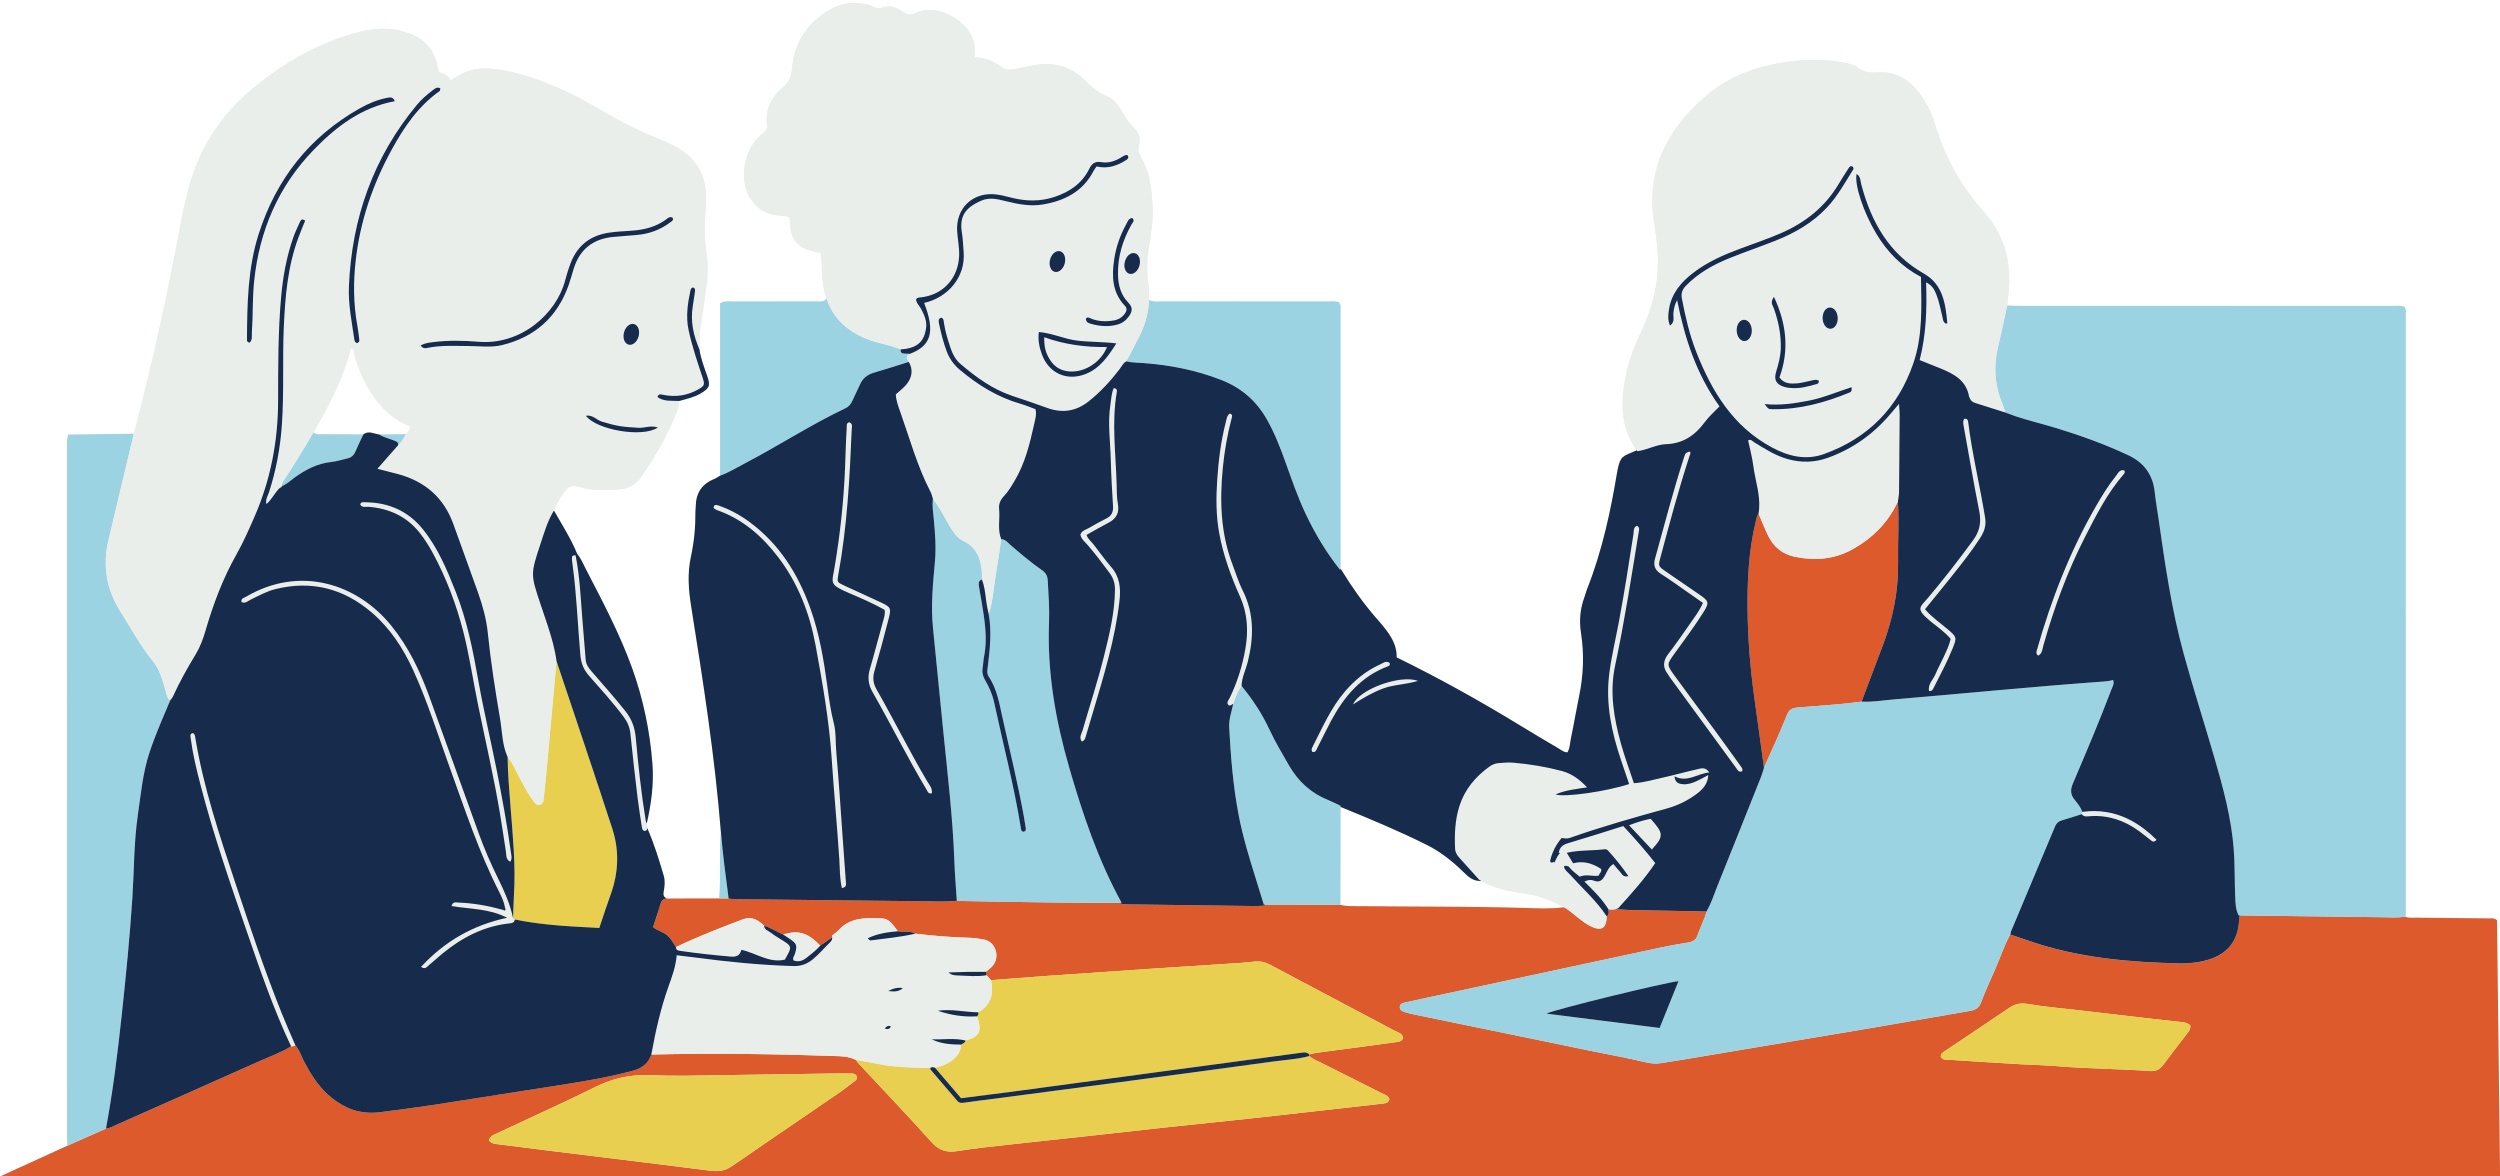
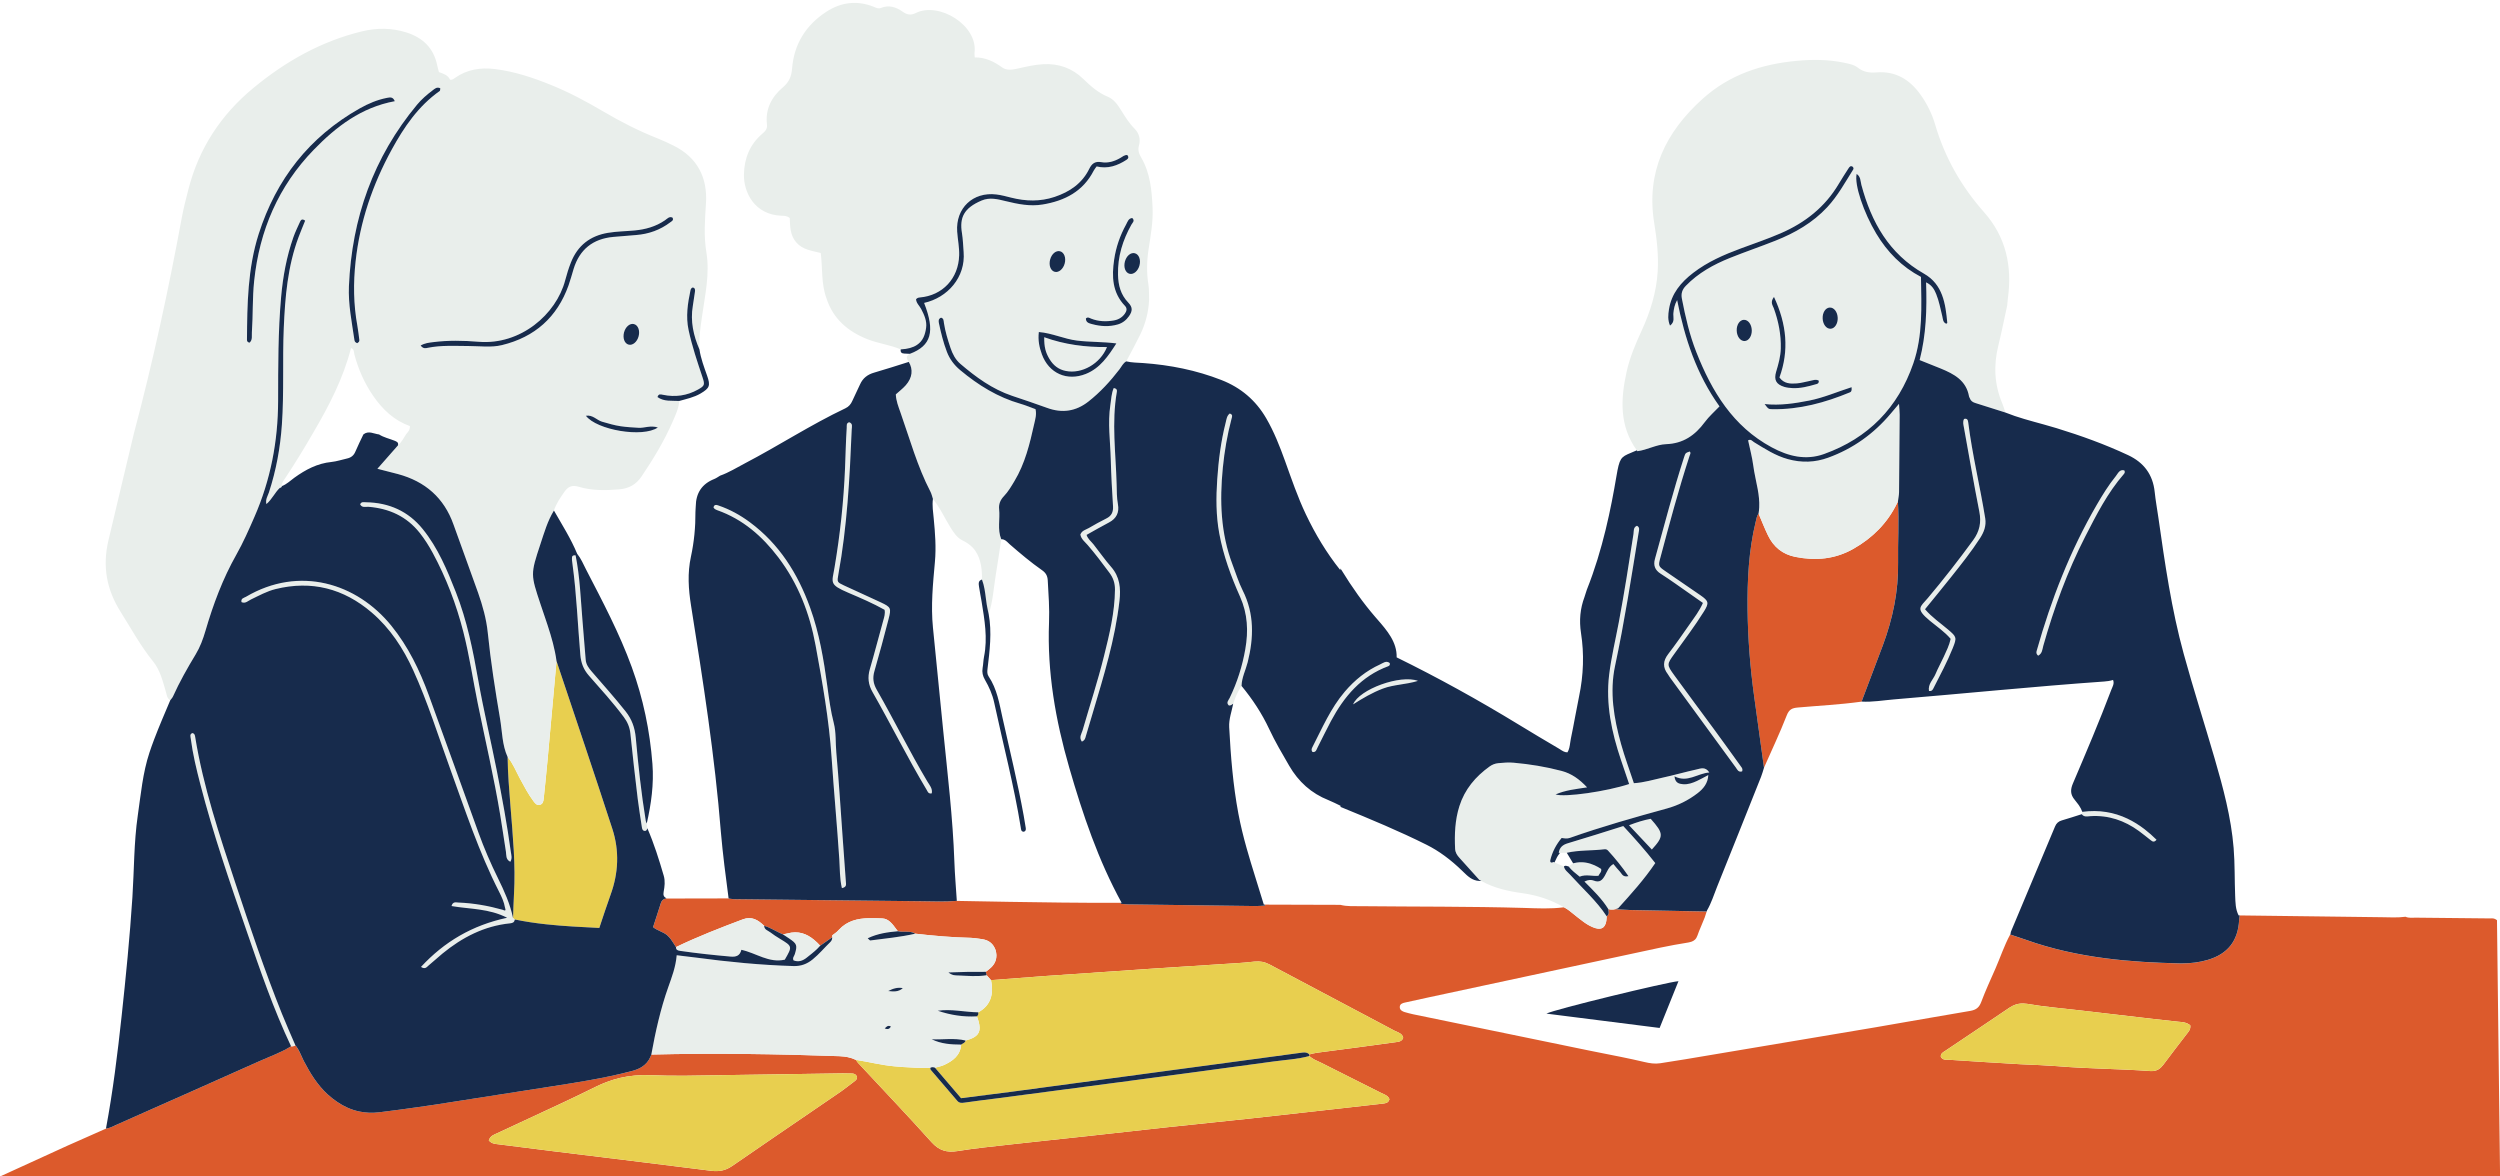
<svg xmlns="http://www.w3.org/2000/svg" height="202.8" preserveAspectRatio="xMidYMid meet" version="1.0" viewBox="0.0 -0.5 431.0 202.8" width="431.0" zoomAndPan="magnify">
  <g id="change1_1">
-     <path d="M431.01,202.325c-0.18-14.86-0.35-29.57-0.53-44.18c-0.51-0.41-0.91-0.31-1.28-0.31 c-4.23-0.05-8.47-0.08-12.7-0.13c-0.6-0.01-1.22,0.11-1.79-0.16c0.01-0.22,0.04-0.44,0.04-0.65V53.815c0-0.48,0.12-1-0.28-1.43 c-0.68-0.27-1.4-0.14-2.1-0.15h-64.03c-0.76,0-1.53-0.04-2.3-0.06c0.04-0.44,0.07-0.88,0.13-1.31c0.75-5.51-0.35-10.53-4.1-14.76 c-3.93-4.44-6.78-9.44-8.45-15.14c-0.55-1.85-1.4-3.59-2.53-5.16c-1.86-2.6-4.31-4.09-7.58-3.83c-1.21,0.1-2.23-0.03-3.22-0.81 c-0.69-0.54-1.6-0.69-2.47-0.87c-2.67-0.55-5.36-0.56-8.05-0.31c-6.06,0.56-11.63,2.4-16.23,6.54c-6.37,5.73-9.78,12.61-8.36,21.41 c0.45,2.76,0.78,5.55,0.6,8.38c-0.22,3.56-1.25,6.9-2.73,10.12c-1.06,2.3-2.06,4.63-2.61,7.11c-1.06,4.74-1.28,9.39,1.74,13.59 c-0.37,0.17-0.7,0.3-0.99,0.42c-1.78,0.73-1.99,0.92-2.52,4.07c-0.93,5.46-2.34,12.6-5.1,19.53c-0.09,0.23-0.15,0.46-0.22,0.68 c-0.05,0.19-0.11,0.39-0.18,0.58c-0.75,1.99-0.94,4.03-0.6,6.25c0.55,3.54,0.44,7.21-0.34,10.9c-0.24,1.18-0.47,2.38-0.68,3.53 c-0.23,1.23-0.47,2.51-0.73,3.75c-0.05,0.23-0.09,0.48-0.12,0.72c-0.09,0.59-0.16,1.15-0.47,1.64h-0.01c-0.46,0-0.82-0.23-1.19-0.47 c-0.1-0.06-0.2-0.13-0.3-0.19c-2.31-1.35-4.59-2.72-6.79-4.05c-7.17-4.38-14.09-8.19-21.16-11.67c0.08-2.64-1.66-4.64-3.34-6.57 l-0.38-0.43c-2-2.32-3.9-4.97-5.85-8.15c-0.04-0.05-0.08-0.11-0.13-0.17c0.02-0.18,0.03-0.36,0.03-0.54v-44.04 c0-0.43,0.09-0.89-0.3-1.32c-0.57-0.22-1.24-0.13-1.89-0.13c-9.57-0.01-19.14,0-28.71-0.01c-0.71,0-1.44,0.13-2.11-0.25 c-0.03-0.88,0.03-1.77-0.11-2.63c-0.33-2.04-0.29-4.05,0.02-6.08c0.36-2.38,0.81-4.78,0.69-7.2c-0.13-2.98-0.4-5.95-1.93-8.6 c-0.41-0.71-0.65-1.3-0.41-2.13c0.3-1.07,0.03-2.1-0.77-2.9c-0.94-0.95-1.63-2.07-2.32-3.19c-0.59-0.94-1.24-1.88-2.29-2.31 c-1.68-0.69-2.96-1.85-4.23-3.07c-1.92-1.86-4.22-2.68-6.91-2.54c-1.55,0.09-3.04,0.46-4.54,0.79c-0.88,0.19-1.79,0.31-2.55-0.24 c-1.4-1.02-2.9-1.74-4.7-1.72c-0.02-0.37-0.07-0.58-0.04-0.79c0.62-4.74-6.14-8.86-10.13-6.86c-0.87,0.44-1.52,0.3-2.27-0.23 c-1.12-0.8-2.36-1.21-3.72-0.65c-0.49,0.2-0.85-0.03-1.25-0.19c-2.89-1.15-5.64-0.8-8.19,0.86c-3.52,2.3-5.57,5.57-5.9,9.8 c-0.1,1.34-0.51,2.32-1.58,3.23c-1.93,1.63-3.06,3.75-2.74,6.38c0.09,0.81-0.32,1.19-0.84,1.64c-2.13,1.83-3.08,4.24-3.14,7 c-0.05,3.04,1.8,6.93,6.48,7.11c0.43,0.02,0.88-0.03,1.42,0.39c0.06,1.38,0.03,2.94,1.12,4.2c1.1,1.27,2.66,1.43,4.23,1.83 c0.33,2.61,0.05,5.3,0.98,7.81c-0.42,0.75-1.14,0.53-1.77,0.53c-4.83,0.02-9.67,0.01-14.5,0.02c-0.64,0-1.31-0.14-2.07,0.32v29.71 c-0.33,0.19-0.64,0.43-0.99,0.57c-2.15,0.85-3.17,2.44-3.2,4.71c-0.01,0.33-0.06,0.66-0.06,0.99c0.02,2.59-0.23,5.18-0.77,7.7 c-0.62,2.85-0.44,5.6,0.02,8.46c2.06,12.97,4.1,25.94,5.14,39.04c-0.34,3.73,0.03,7.49-0.29,11.41h-8.98 c-0.57-0.17-0.71-0.56-0.6-1.13c0.18-0.92,0.28-1.87,0.02-2.77c-0.81-2.78-1.67-5.54-2.83-8.2c-0.04-0.27-0.07-0.54-0.1-0.81 c0.77-3.38,1.24-6.81,0.98-10.27c-0.44-5.71-1.6-11.28-3.56-16.68c-2.13-5.85-5.03-11.33-7.88-16.83c-0.48-0.93-0.87-1.9-1.54-2.72 c-1.08-2.62-2.6-5.01-4-7.46c0.4-1.21,1.12-2.25,1.84-3.28c0.61-0.86,1.32-1.15,2.4-0.82c2.3,0.69,4.66,0.65,7.03,0.45 c1.63-0.15,2.89-0.82,3.83-2.22c2.03-3.01,3.9-6.11,5.35-9.44c0.51-1.15,1.05-2.3,1.15-3.58c1.26-0.36,2.54-0.61,3.69-1.29 c1.56-0.93,1.72-1.36,1.12-3.06c-0.52-1.49-1.09-2.96-1.32-4.53c-0.13-1.93,0.17-3.83,0.44-5.73c0.51-3.65,1.36-7.32,0.75-10.98 c-0.47-2.87-0.26-5.62-0.07-8.46c0.28-4.42-1.46-7.93-5.61-9.98c-0.88-0.43-1.78-0.86-2.7-1.22c-3.29-1.29-6.41-2.9-9.45-4.69 c-2.89-1.7-5.85-3.28-8.97-4.54c-3.11-1.26-6.29-2.32-9.65-2.74c-2.49-0.31-4.82,0.06-6.91,1.54c-0.22,0.15-0.42,0.35-0.84,0.3 c-0.32-0.77-1.11-1.03-1.91-1.31c-0.1-0.39-0.21-0.76-0.29-1.13c-0.6-3.01-2.48-4.81-5.33-5.71c-2.54-0.8-5.1-0.81-7.66-0.18 c-7.04,1.71-13.17,5.17-18.7,9.75c-5.6,4.62-9.41,10.41-11.21,17.47c-0.4,1.6-0.83,3.19-1.13,4.81c-2.31,12.55-5,25-8.28,37.33 c-3.77,0.05-7.54,0.1-11.32,0.15c-0.28,0.92-0.18,1.69-0.18,2.45c-0.01,39.33-0.01,78.67-0.01,118c0,0.72,0.04,1.43,0.06,2.14 c-3.88,1.77-7.75,3.54-11.62,5.31H431.01z M231.11,138.615c5.34,2.18,10.16,4.19,14.85,6.54c2.11,1.05,4.13,2.53,6.18,4.53 l0.15,0.15c0.75,0.73,1.53,1.49,2.74,1.54l0.36,0.02c2.22,1.23,4.63,1.75,7.13,2.1c2.51,0.34,4.9,1.13,7.11,2.42 c-2.3,0.31-4.61,0.18-6.91,0.11c-9.34-0.27-18.69-0.2-28.03-0.3c-1.21-0.02-2.42,0.08-3.61-0.23 C231.09,149.865,231.1,144.245,231.11,138.615z M60.52,59.495c0.58,0.22,0.48,0.73,0.58,1.12c0.68,2.57,1.74,4.96,3.25,7.15 c1.62,2.35,3.63,4.24,6.32,5.19c0.03,0.7-0.35,1.03-0.65,1.41c-1.56,0.01-3.12,0.02-4.67,0.03c-0.9-0.1-1.8-0.72-2.7,0 c-2.3-0.01-4.6-0.01-6.9-0.04c-0.58-0.01-1.22,0.18-1.71-0.33C56.74,69.435,59.19,64.715,60.52,59.495z" fill="#E9EEEB" />
-   </g>
+     </g>
  <g id="change2_1">
    <path d="M430.48,158.145c-0.51-0.41-0.91-0.31-1.28-0.31c-4.23-0.05-8.47-0.08-12.7-0.13 c-0.6-0.01-1.22,0.11-1.79-0.16c-0.001,0-0.003,0-0.004,0c0,0.001,0,0.003,0,0.004c-1.365,0.186-2.736,0.094-4.104,0.079 c-8.161-0.091-16.322-0.203-24.483-0.308l-0.002,0.018c-0.011,0.09-0.022,0.179-0.034,0.268c-0.023,0.178-0.048,0.355-0.058,0.534 c-0.198,3.6-1.971,5.843-5.419,6.857c-1.372,0.404-2.834,0.603-4.454,0.603c-0.16,0-0.322-0.002-0.485-0.006 c-7.979-0.189-17.359-0.822-26.446-4.08c-0.602-0.216-1.209-0.414-1.815-0.613c-0.278-0.091-0.557-0.182-0.834-0.274l-0.023-0.007 c-1.019,1.885-1.682,3.912-2.538,5.866c-0.84,1.91-1.72,3.81-2.45,5.76c-0.36,0.96-0.9,1.36-1.88,1.53 c-2.24,0.372-4.475,0.764-6.709,1.155c-1.412,0.247-2.825,0.487-4.237,0.734c-1.82,0.319-3.639,0.641-5.463,0.951 c-10.88,1.84-21.77,3.66-32.66,5.49c-1.47,0.24-2.93,0.48-4.4,0.7c-0.93,0.14-1.81,0-2.74-0.22c-2.62-0.62-5.26-1.123-7.898-1.65 c-0.595-0.118-1.19-0.236-1.785-0.358c-4.525-0.931-9.049-1.866-13.574-2.799c-5.538-1.14-11.077-2.278-16.613-3.423 c-0.48-0.1-0.96-0.24-1.43-0.37c-0.19-0.056-0.37-0.136-0.519-0.242c-0.198-0.139-0.338-0.331-0.333-0.629 c0.01-0.546,0.467-0.682,0.914-0.78c1.342-0.293,2.682-0.593,4.025-0.881c13.32-2.862,26.64-5.727,39.962-8.578 c1.611-0.345,3.236-0.627,4.862-0.893c0.174-0.028,0.332-0.068,0.481-0.117c0.508-0.168,0.87-0.472,1.078-1.091 c0.173-0.513,0.384-1.015,0.597-1.515c0.225-0.527,0.452-1.054,0.655-1.59c0.126-0.334,0.236-0.673,0.331-1.017l-3.035-0.059 c-3.419-0.065-6.839-0.132-10.258-0.204c-0.45-0.01-0.904-0.04-1.343-0.069c-0.212-0.015-0.423-0.028-0.634-0.04l-0.378-0.021 l0.042-0.047c-0.161,0.044-0.324,0.078-0.488,0.092c-0.28,0.024-0.564,0.003-0.851-0.067c0.025,0.275,0.101,0.562,0.034,0.816 c-0.039,0.152-0.13,0.293-0.313,0.412c0,0,0,0-0.001,0c-0.013,0.536-0.079,0.971-0.202,1.306c-0.366,1.006-1.253,1.109-2.786,0.297 c-0.342-0.181-0.661-0.394-0.973-0.616c-0.359-0.255-0.709-0.526-1.053-0.804c-0.208-0.167-0.415-0.336-0.625-0.501 c-0.487-0.383-0.951-0.799-1.494-1.102c-0.079-0.044-0.154-0.093-0.237-0.131c-2.3,0.31-4.61,0.18-6.91,0.11 c-9.34-0.27-18.69-0.2-28.03-0.3c-1.21-0.02-2.42,0.08-3.61-0.23c-4.338-0.01-8.676-0.029-13.005-0.039l0.049,0.163l-0.228,0.014 c-0.139,0.008-0.276,0.019-0.415,0.029c-0.298,0.023-0.616,0.043-0.909,0.043c-7.407-0.093-14.812-0.192-22.218-0.294 c-0.23-0.004-0.459-0.028-0.682-0.052c-0.104-0.012-0.209-0.022-0.313-0.032l-0.096-0.008l-0.046-0.085 c-0.016-0.029-0.03-0.058-0.045-0.087c-3.364,0.012-6.727-0.009-10.09-0.044c-6.041-0.061-12.084-0.173-18.13-0.288 c-2.08,0.18-4.17,0.08-6.25,0.06c-0.816-0.008-1.632-0.019-2.448-0.028c-9.56-0.094-19.12-0.205-28.68-0.318 c-0.19-0.002-0.381,0.001-0.571,0.003c-0.369,0.006-0.739-0.007-1.102-0.082c-0.096-0.02-0.193-0.034-0.288-0.064 c-3.604,0.007-7.207,0.015-10.806,0.022c-0.189,0.022-0.333,0.09-0.457,0.179c-0.202,0.146-0.339,0.363-0.426,0.648 c-0.201,0.627-0.405,1.254-0.611,1.889c-0.036,0.111-0.073,0.225-0.109,0.336c-0.2,0.615-0.402,1.235-0.609,1.875 c0.73,0.61,1.68,0.79,2.39,1.37c0,0,0.001,0.001,0.001,0.001c0,0,0.001,0.001,0.002,0.001c0.044,0.036,0.077,0.079,0.118,0.116 c0.42,0.376,0.723,0.826,1.01,1.29c0.032,0.052,0.066,0.103,0.098,0.154c0.106,0.172,0.213,0.344,0.327,0.512 c3.753-1.813,7.634-3.315,11.53-4.784c1.55-0.584,2.638,0.123,3.673,1.115c0.964,0.262,1.797,0.809,2.689,1.229 c0.176,0.082,0.35,0.168,0.531,0.236c0.27-0.05,0.55-0.08,0.81-0.15c1.848-0.502,3.299,0.047,4.561,1.09 c0.371,0.306,0.728,0.649,1.072,1.026c0.189-0.133,0.378-0.267,0.567-0.4c0.503-0.353,1.007-0.705,1.503-1.063 c0-0.009,0.002-0.018,0.003-0.028c0.003-0.097,0.003-0.195,0.006-0.295c-0.001,0-0.001-0.001-0.002-0.001 c0.001,0,0.001-0.001,0.002-0.001c0-0.001,0-0.003,0-0.004l0,0v0c0.336-0.266,0.728-0.495,1.011-0.818 c0.035-0.04,0.072-0.073,0.107-0.112c1.462-1.591,3.271-1.975,5.152-2.025c0.773-0.021,1.558,0.011,2.337,0.04 c1.128,0.044,1.79,0.997,2.438,1.866c0.088,0.117,0.175,0.233,0.264,0.344c0.014,0.003,0.028,0.004,0.042,0.007 c0.415,0.093,0.843,0.081,1.27,0.077c0.216-0.002,0.432,0,0.645,0.019c0.357,0.031,0.707,0.111,1.04,0.317 c3.2,0.37,6.42,0.65,9.65,0.72c0.251,0.008,0.502,0.039,0.753,0.07c0.244,0.029,0.486,0.06,0.729,0.099 c0.156,0.025,0.312,0.048,0.468,0.072c0.906,0.146,1.594,0.589,1.999,1.33c0.096,0.175,0.191,0.351,0.253,0.562 c0.076,0.26,0.118,0.513,0.132,0.76c0.001,0.024,0.006,0.048,0.007,0.072c0.001,0.041-0.004,0.08-0.004,0.121 c-0.005,0.761-0.312,1.454-0.938,2.045c-0.227,0.211-0.476,0.399-0.721,0.591c-0.056,0.045-0.111,0.091-0.166,0.137 c0.049,0.194,0.099,0.388,0.148,0.583c0.25,0.28,0.5,0.569,0.749,0.849c2.734-0.207,5.475-0.425,8.212-0.623 c0.438-0.032,0.875-0.069,1.313-0.1c6.245-0.44,12.49-0.867,18.736-1.288c1.353-0.091,2.706-0.176,4.059-0.263 c2.539-0.164,5.076-0.326,7.62-0.496c1.703-0.114,3.424-0.187,5.13-0.389c0.095-0.011,0.191-0.019,0.286-0.031 c0.067-0.009,0.129-0.005,0.195-0.01c0.397-0.036,0.775-0.026,1.137,0.039c0.023,0.004,0.046,0.003,0.069,0.008 c0.221,0.043,0.437,0.104,0.651,0.182c0.003,0.001,0.006,0.003,0.008,0.004c0.21,0.077,0.418,0.169,0.625,0.278 c7.19,3.81,14.39,7.61,21.57,11.43c0.55,0.29,1.29,0.41,1.45,1.2c-0.086,0.255-0.226,0.416-0.395,0.521 c-0.28,0.176-0.639,0.199-0.961,0.244c-4.243,0.588-8.488,1.158-12.736,1.708c-0.546,0.071-1.088,0.135-1.618,0.266 c-0.161,0.041-0.321,0.086-0.48,0.142v0.27c0.02,0.019,0.044,0.032,0.064,0.05c0.28,0.25,0.593,0.442,0.921,0.607 c0.38,0.19,0.776,0.351,1.154,0.543c0.735,0.374,1.472,0.742,2.208,1.112c2.651,1.334,5.306,2.661,7.955,3.999 c0.57,0.288,1.253,0.455,1.519,1.119c-0.096,0.39-0.314,0.563-0.574,0.654c-0.188,0.066-0.397,0.091-0.598,0.116 c-2.798,0.317-5.596,0.634-8.394,0.951c-0.201,0.023-0.402,0.046-0.602,0.069c-0.303,0.034-0.607,0.067-0.91,0.101 c-4.438,0.497-8.876,1.002-13.323,1.489c-4.53,0.49-9.06,0.94-13.59,1.43c-1.413,0.151-2.826,0.31-4.24,0.467 c-3.167,0.353-6.334,0.708-9.502,1.056c-4.418,0.485-8.84,0.941-13.257,1.438c-0.127,0.014-0.255,0.028-0.382,0.042 c-3.034,0.342-6.075,0.648-9.089,1.138c-1.86,0.3-3.19-0.1-4.49-1.54c-4.081-4.554-8.308-8.983-12.479-13.467 c-0.059-0.063-0.118-0.126-0.177-0.189c0,0,0,0,0,0c-0.001-0.001-0.002-0.002-0.003-0.004c-0.113-0.121-0.208-0.274-0.308-0.424 c-0.024-0.035-0.05-0.068-0.074-0.102c-0.443-0.215-0.9-0.362-1.369-0.462c-0.009-0.002-0.018-0.005-0.027-0.007 c-0.374-0.078-0.756-0.118-1.143-0.144c-0.106-0.007-0.212-0.019-0.319-0.022c-10.8-0.38-21.6-0.55-32.409-0.28 c-0.049,0.152-0.109,0.289-0.169,0.427c-0.311,0.713-0.777,1.237-1.363,1.63c-0.062,0.042-0.12,0.089-0.185,0.128 c-0.476,0.285-1.023,0.494-1.624,0.656c-2.431,0.645-4.889,1.147-7.36,1.588c-2.124,0.38-4.255,0.717-6.389,1.046 c-6.788,1.047-13.569,2.141-20.357,3.187c-0.909,0.14-1.82,0.265-2.731,0.395c-1.005,0.144-2.012,0.287-3.019,0.42 c-1.24,0.164-2.48,0.327-3.722,0.478c-1.227,0.149-2.371,0.086-3.454-0.143c-1.35-0.285-2.597-0.848-3.766-1.641 c-0.567-0.384-1.119-0.811-1.651-1.298c-1.768-1.619-3.002-3.629-4.105-5.735c-0.059-0.113-0.11-0.23-0.165-0.345 c-0.39-0.811-0.701-1.664-1.287-2.368c-0.009-0.01-0.014-0.022-0.023-0.032c-0.213,0.187-0.47,0.198-0.734,0.183 c-1.645,1.025-3.462,1.689-5.225,2.463c-0.094,0.041-0.189,0.08-0.283,0.122c-0.056,0.025-0.112,0.05-0.167,0.075 c-7.646,3.429-15.307,6.824-22.968,10.219c-0.425,0.188-0.849,0.378-1.274,0.567c-0.48,0.214-0.945,0.471-1.449,0.628 c-0.014,0.004-0.028,0.008-0.043,0.013c-0.164,0.049-0.333,0.088-0.508,0.11c-0.343,0.152-0.687,0.304-1.03,0.456 c-1.871,0.829-3.743,1.658-5.614,2.487c0,0,0-0.001,0-0.001c-3.879,1.769-7.747,3.539-11.616,5.308h431.01 C430.83,187.465,430.66,172.755,430.48,158.145z M147.491,185.767c-0.048,0.044-0.097,0.088-0.151,0.128 c-0.078,0.058-0.155,0.12-0.232,0.179c-0.493,0.376-0.985,0.753-1.482,1.123c-0.214,0.16-0.425,0.326-0.646,0.478 c-3.807,2.609-7.621,5.208-11.432,7.812c-2.455,1.678-4.91,3.356-7.354,5.05c-0.019,0.013-0.038,0.019-0.056,0.032 c-0.262,0.179-0.525,0.327-0.79,0.444c-0.007,0.003-0.014,0.006-0.022,0.009c-0.28,0.122-0.564,0.211-0.853,0.272 c-0.008,0.002-0.017,0.003-0.025,0.005c-0.284,0.058-0.573,0.089-0.868,0.097c-0.015,0-0.031,0.001-0.046,0.001 c-0.3,0.005-0.607-0.013-0.923-0.052c-3.87-0.49-7.74-0.98-11.61-1.45c-5.01-0.62-10.03-1.23-15.04-1.85 c-3.38-0.42-6.76-0.85-10.14-1.28c-0.079-0.01-0.16-0.02-0.24-0.03c-0.408-0.048-0.817-0.135-1.172-0.484 c-0.045-0.044-0.094-0.072-0.138-0.126c0,0,0-0.001,0-0.001c-0.001-0.001-0.002-0.001-0.003-0.003 c0.243-0.832,0.938-1.01,1.508-1.279c1.559-0.735,3.123-1.461,4.687-2.185c4.123-1.912,8.249-3.809,12.317-5.832 c0.57-0.283,1.142-0.525,1.715-0.745c1.604-0.619,3.228-0.998,4.923-1.149c0.88-0.079,1.777-0.104,2.702-0.065 c4.092,0.175,8.191,0.062,12.285-0.003c0.58-0.01,1.16-0.021,1.74-0.028c1.636-0.019,3.273-0.049,4.909-0.073 c4.742-0.069,9.484-0.141,14.226-0.216c0.367,0,0.729,0.011,1.093,0.02c0.184,0.004,0.368,0,0.551,0.008 c0.148,0.006,0.286,0.041,0.41,0.099c0.021,0.01,0.044,0.014,0.064,0.026c0.025,0.014,0.044,0.037,0.067,0.055 c0.04,0.03,0.083,0.057,0.117,0.096c0.02,0.023,0.031,0.055,0.048,0.082c0.028,0.043,0.06,0.083,0.08,0.136c0,0.001,0,0.001,0,0.002 c0,0.001,0.001,0.001,0.001,0.001C147.824,185.368,147.692,185.584,147.491,185.767z M377.591,176.746 c-0.075,0.373-0.299,0.644-0.515,0.911c-0.041,0.051-0.083,0.103-0.122,0.154c-1.33,1.751-2.695,3.476-3.997,5.248 c-0.091,0.124-0.191,0.221-0.288,0.324c-0.056,0.06-0.108,0.134-0.166,0.187c-0.002,0.002-0.005,0.003-0.007,0.005 c-0.478,0.432-1.038,0.631-1.776,0.579c-5.31-0.4-10.65-0.39-15.97-0.84c-0.129-0.011-0.258-0.018-0.387-0.028 c-0.903-0.07-1.807-0.123-2.712-0.163c-1.107-0.048-2.215-0.087-3.321-0.149c-4.06-0.23-8.11-0.5-12.17-0.76 c-0.031-0.002-0.063-0.002-0.094-0.003c-0.238-0.007-0.488,0.008-0.723-0.022c-0.162-0.02-0.316-0.062-0.451-0.155 c-0.119-0.082-0.224-0.2-0.307-0.374c-0.013-0.574,0.432-0.764,0.782-0.999c2.251-1.515,4.505-3.024,6.758-4.535 c1.446-0.97,2.892-1.94,4.334-2.921c0.338-0.228,0.672-0.382,1.012-0.503c0.276-0.098,0.563-0.16,0.861-0.186 c0.302-0.026,0.622-0.02,0.965,0.027c0.075,0.01,0.14,0.007,0.217,0.021c0.001,0,0.002,0,0.003,0.001c0,0,0.001,0,0.001,0 c0.044,0.008,0.088,0.013,0.132,0.021c2.818,0.493,5.682,0.721,8.528,1.055c4.364,0.512,8.729,1.024,13.093,1.531 c1.419,0.165,2.839,0.317,4.259,0.471c0.102,0.011,0.204,0.02,0.307,0.029c0.569,0.048,1.137,0.119,1.649,0.501 c0.037,0.027,0.077,0.04,0.113,0.071C377.629,176.433,377.622,176.598,377.591,176.746z M301.278,104.658 c-0.057-5.119,0.185-10.226,1.409-15.234c0.059-0.24,0.105-0.484,0.175-0.719c0.069-0.235,0.161-0.463,0.31-0.671 c0.031,0.072,0.061,0.145,0.091,0.218c0.503,1.185,0.975,2.384,1.534,3.542c0.961,1.994,2.502,3.268,4.726,3.713 c3.517,0.704,6.86,0.4,10.027-1.407c3.281-1.872,5.827-4.41,7.48-7.799c0.054-0.111,0.116-0.214,0.168-0.327 c0.21,3.504-0.026,7.009,0.029,10.512c0.078,4.953-0.915,9.688-2.633,14.296c-1.206,3.233-2.44,6.455-3.661,9.682 c-0.067,0.01-0.135,0.015-0.202,0.024c-3.578,0.492-7.186,0.665-10.779,0.988c-0.969,0.087-1.507,0.306-1.914,1.346 c-0.299,0.765-0.611,1.524-0.932,2.28c-0.642,1.512-1.318,3.011-1.992,4.511c-0.29,0.646-0.579,1.293-0.866,1.94 c-0.046,0.104-0.093,0.208-0.139,0.312c0,0,0,0,0,0c-0.563-4.083-1.124-8.167-1.688-12.25 C301.734,114.652,301.333,109.663,301.278,104.658z" fill="#DC5A2C" />
  </g>
  <g id="change3_1">
    <path d="M241.906,178.42c-0.085,0.252-0.224,0.411-0.391,0.516c-0.28,0.176-0.639,0.199-0.961,0.244 c-4.243,0.588-8.488,1.158-12.736,1.708c-0.546,0.071-1.088,0.135-1.618,0.266c-0.161,0.04-0.321,0.084-0.48,0.138 c-0.332-0.371-0.758-0.383-1.206-0.323c-4.178,0.565-8.356,1.129-12.534,1.692c-7.108,0.958-14.217,1.914-21.326,2.871 c-5.371,0.723-10.741,1.455-16.114,2.169c-2.927,0.389-5.858,0.749-8.851,1.13c-1.506-1.761-3-3.508-4.494-5.255 c0.518-0.153,1.064-0.245,1.549-0.469c1.528-0.704,2.811-1.645,2.968-3.518c0.126-0.115,0.297-0.183,0.444-0.276 c0.147-0.093,0.271-0.21,0.303-0.426c0.595-0.16,1.072-0.337,1.44-0.549c1.104-0.634,1.228-1.578,0.633-3.319 c-0.035-0.102-0.08-0.199-0.121-0.299c0.251-0.173,0.283-0.423,0.244-0.697c0.56-0.313,1.008-0.671,1.357-1.068 c0.174-0.198,0.324-0.407,0.45-0.624c0.633-1.086,0.689-2.4,0.387-3.856c0,0,0,0,0,0c2.738-0.209,5.475-0.423,8.213-0.624 c0.438-0.032,0.875-0.069,1.313-0.1c6.245-0.44,12.49-0.867,18.736-1.288c1.353-0.091,2.706-0.176,4.059-0.263 c2.539-0.163,5.078-0.326,7.616-0.494c1.713-0.113,3.432-0.187,5.134-0.391c0.095-0.011,0.191-0.019,0.286-0.031 c0.067-0.009,0.129-0.005,0.195-0.01c0.397-0.035,0.775-0.025,1.137,0.039c0.023,0.004,0.046,0.003,0.069,0.008 c0.221,0.043,0.437,0.104,0.651,0.182c0.003,0.001,0.006,0.003,0.008,0.004c0.211,0.078,0.42,0.171,0.628,0.282 c7.19,3.806,14.384,7.605,21.566,11.427C241.008,177.508,241.753,177.63,241.906,178.42z M238.023,187.876 c-2.649-1.338-5.304-2.665-7.955-3.999c-0.736-0.37-1.473-0.737-2.207-1.109c-0.379-0.192-0.775-0.355-1.156-0.546 c-0.328-0.165-0.641-0.357-0.921-0.607c-0.021-0.019-0.046-0.032-0.067-0.052c-2.018,0.552-4.107,0.651-6.165,0.934 c-8.853,1.219-17.712,2.398-26.571,3.578c-7.011,0.935-14.025,1.853-21.038,2.775c-1.903,0.25-3.811,0.46-5.708,0.748 c-0.483,0.073-0.867,0.072-1.189-0.302c-1.537-1.786-3.071-3.576-4.598-5.37c-0.062-0.073-0.047-0.211-0.069-0.319c0,0,0,0,0,0 c-1.559,0.023-3.11-0.04-4.663-0.152c-0.518-0.037-1.035-0.08-1.554-0.127c-2.24-0.202-4.401-0.775-6.609-1.108 c-0.002,0-0.004-0.001-0.006-0.001c0.025,0.034,0.05,0.067,0.074,0.102c0.1,0.147,0.192,0.299,0.312,0.428c0,0,0,0,0,0 c0.059,0.063,0.118,0.126,0.177,0.189c4.172,4.479,8.396,8.909,12.484,13.462c1.3,1.448,2.622,1.842,4.482,1.54 c3.013-0.489,6.056-0.795,9.093-1.133c0.127-0.014,0.255-0.028,0.382-0.042c4.417-0.497,8.839-0.953,13.257-1.438 c3.168-0.348,6.335-0.703,9.502-1.056c1.413-0.157,2.826-0.318,4.24-0.471c4.529-0.49,9.061-0.939,13.59-1.429 c4.443-0.481,8.883-0.986,13.324-1.485c0.303-0.034,0.607-0.067,0.91-0.101c0.201-0.023,0.402-0.046,0.602-0.069 c2.799-0.314,5.597-0.63,8.394-0.955c0.203-0.024,0.411-0.047,0.598-0.112c0.26-0.09,0.478-0.264,0.574-0.654 C239.276,188.332,238.593,188.164,238.023,187.876z M147.71,185.067c-0.02-0.053-0.052-0.094-0.08-0.137 c-0.017-0.026-0.028-0.059-0.048-0.082c-0.034-0.039-0.076-0.066-0.117-0.096c-0.023-0.017-0.042-0.04-0.067-0.055 c-0.02-0.011-0.043-0.016-0.064-0.026c-0.124-0.058-0.262-0.093-0.41-0.099c-0.184-0.007-0.368-0.003-0.551-0.008 c-0.366-0.009-0.732-0.021-1.097-0.015c-4.741,0.07-9.481,0.143-14.222,0.211c-1.636,0.023-3.273,0.053-4.909,0.073 c-0.58,0.007-1.16,0.019-1.74,0.028c-4.096,0.069-8.196,0.183-12.283,0.006c-0.926-0.04-1.824-0.016-2.704,0.063 c-1.695,0.151-3.32,0.531-4.923,1.149c-0.572,0.221-1.142,0.462-1.711,0.746c-4.066,2.025-8.196,3.922-12.32,5.832 c-1.565,0.724-3.128,1.45-4.687,2.185c-0.571,0.269-1.265,0.448-1.508,1.279c0.001,0.001,0.002,0.001,0.003,0.003 c0.043,0.054,0.092,0.082,0.137,0.127c0.355,0.349,0.765,0.436,1.172,0.484c0.082,0.01,0.164,0.02,0.245,0.03 c3.377,0.433,6.755,0.861,10.134,1.279c5.015,0.62,10.031,1.228,15.046,1.848c3.87,0.478,7.74,0.965,11.609,1.453 c0.315,0.04,0.62,0.057,0.92,0.052c0.015,0,0.031,0,0.046-0.001c0.295-0.007,0.584-0.038,0.868-0.097 c0.008-0.002,0.017-0.003,0.025-0.005c0.288-0.061,0.572-0.151,0.853-0.272c0.007-0.003,0.014-0.006,0.022-0.009 c0.265-0.116,0.528-0.267,0.79-0.444c0.019-0.013,0.038-0.019,0.056-0.032c2.444-1.694,4.899-3.372,7.354-5.05 c3.809-2.604,7.621-5.203,11.428-7.811c0.222-0.152,0.434-0.318,0.65-0.479c0.496-0.371,0.988-0.748,1.482-1.123 c0.078-0.06,0.156-0.121,0.234-0.181c0.053-0.04,0.102-0.083,0.149-0.126c0.201-0.183,0.333-0.399,0.22-0.698 C147.711,185.068,147.711,185.068,147.71,185.067z M377.488,176.174c-0.516-0.38-1.083-0.45-1.649-0.501 c-0.102-0.009-0.205-0.018-0.307-0.029c-1.42-0.154-2.84-0.307-4.259-0.471c-4.365-0.507-8.729-1.019-13.093-1.531 c-2.846-0.334-5.71-0.562-8.528-1.055c-0.044-0.008-0.089-0.013-0.133-0.021c-0.001,0-0.002,0-0.003-0.001 c-0.077-0.014-0.143-0.01-0.217-0.021c-0.344-0.047-0.664-0.054-0.965-0.027c-0.298,0.026-0.585,0.088-0.861,0.186 c-0.34,0.121-0.674,0.276-1.014,0.507c-1.44,0.978-2.886,1.948-4.332,2.917c-2.253,1.512-4.508,3.02-6.758,4.535 c-0.35,0.236-0.795,0.425-0.782,0.999c0.083,0.173,0.188,0.292,0.307,0.374c0.135,0.092,0.289,0.134,0.451,0.155 c0.235,0.03,0.485,0.016,0.723,0.022c0.031,0.001,0.062,0.001,0.093,0.002c4.058,0.256,8.114,0.535,12.175,0.758 c1.105,0.061,2.211,0.102,3.317,0.151c0.906,0.04,1.81,0.09,2.712,0.163c0.13,0.01,0.261,0.012,0.392,0.023 c5.314,0.452,10.652,0.448,15.969,0.84c0.734,0.054,1.296-0.144,1.773-0.574c0.002-0.002,0.005-0.003,0.007-0.005 c0.058-0.053,0.11-0.127,0.166-0.187c0.097-0.104,0.196-0.2,0.288-0.324c1.302-1.772,2.667-3.497,3.997-5.248 c0.039-0.052,0.081-0.103,0.122-0.154c0.214-0.267,0.439-0.538,0.515-0.911c0.03-0.149,0.037-0.314,0.01-0.501 C377.565,176.214,377.525,176.201,377.488,176.174z M88.608,153.686c-0.083,1.367-0.105,2.737-0.155,4.105 c0.095,0.075,0.19,0.149,0.285,0.224h0c0.901,0.187,1.804,0.347,2.709,0.484c0.905,0.138,1.813,0.253,2.722,0.352 c3.031,0.329,6.084,0.472,9.148,0.629c0.677-2.001,1.272-3.881,1.947-5.732c1.365-3.747,1.53-7.567,0.311-11.326 c-3.137-9.669-6.41-19.294-9.63-28.939c0,0,0,0,0,0c-0.518,5.727-1.031,11.457-1.557,17.186c-0.201,2.183-0.427,4.365-0.655,6.545 c-0.046,0.442-0.15,0.904-0.657,1.039c-0.515,0.137-0.817-0.247-1.078-0.594c-0.925-1.233-1.633-2.598-2.367-3.948 c-0.678-1.247-1.177-2.599-2.117-3.696c0.025,2.856,0.274,5.699,0.496,8.543C88.403,143.594,88.917,148.623,88.608,153.686z" fill="#E8CF4F" />
  </g>
  <g id="change4_1">
-     <path d="M414.745,53.813c0.006,34.359,0.004,68.719,0.001,103.078c0,0.218-0.027,0.436-0.041,0.654 c0,0.001,0,0.003,0,0.004c-1.365,0.186-2.736,0.094-4.104,0.079c-8.161-0.091-16.322-0.203-24.483-0.308 c-0.06-0.001-0.119-0.001-0.179-0.002c-0.001,0-0.002,0-0.003,0c-0.547-1.062-0.548-2.222-0.595-3.372 c-0.112-2.746-0.039-5.495-0.263-8.242c-0.432-5.299-1.807-10.389-3.281-15.458c-1.749-6.016-3.668-11.985-5.327-18.025 c-2.115-7.701-3.243-15.601-4.368-23.494c-0.21-1.469-0.48-2.932-0.633-4.407c-0.314-3.013-1.868-5.08-4.589-6.355 c-3.992-1.871-8.125-3.358-12.335-4.651c-0.735-0.226-1.475-0.435-2.217-0.64c-0.556-0.154-1.113-0.305-1.669-0.459 c-1.668-0.462-3.329-0.948-4.941-1.596c0,0,0,0,0,0c-0.023-0.07-0.044-0.14-0.066-0.21c-0.143-0.452-0.272-0.91-0.456-1.344 c-1.379-3.253-1.529-6.573-0.687-9.987c0.564-2.287,1.021-4.601,1.525-6.902c0.769,0.02,1.539,0.057,2.308,0.058 c21.342,0.003,42.683,0.001,64.025,0.009c0.703,0,1.424-0.127,2.1,0.143C414.869,52.818,414.745,53.336,414.745,53.813z M28.612,118.82c-0.543-1.847-1.004-3.797-2.219-5.29c-2.167-2.664-3.779-5.662-5.595-8.539c-2.4-3.803-3.163-7.804-2.116-12.282 c1.437-6.15,2.935-12.285,4.387-18.432c-3.771,0.051-7.542,0.101-11.321,0.152c-0.275,0.915-0.182,1.685-0.182,2.441 c-0.005,39.336-0.004,78.672-0.002,118.008c0,0.713,0.034,1.426,0.052,2.139c0,0,0,0.001,0,0.001 c1.871-0.829,3.743-1.658,5.614-2.487c0.344-0.152,0.687-0.305,1.031-0.457c1.203-6.424,2.001-12.905,2.701-19.397 c0.736-6.818,1.414-13.641,1.859-20.489c0.306-4.709,0.249-9.446,0.93-14.124c0.528-3.631,0.846-7.308,2.011-10.824 c0.255-0.769,0.528-1.53,0.814-2.286c0.507-1.342,1.056-2.667,1.613-3.988c0.385-0.913,0.773-1.825,1.157-2.739c0,0,0,0,0,0 C28.799,119.914,28.766,119.347,28.612,118.82z M228.925,51.472c-9.573-0.005-19.146-0.001-28.719-0.009 c-0.706-0.001-1.437,0.128-2.102-0.251c-0.104,2.091-0.614,4.085-1.527,5.961c-0.732,1.505-1.54,2.973-2.319,4.455 c-0.029,0.056-0.06,0.112-0.089,0.168c0.966,0.234,1.956,0.221,2.939,0.292c4.624,0.334,9.124,1.23,13.456,2.922 c3.347,1.308,5.922,3.483,7.731,6.595c1.359,2.338,2.335,4.836,3.248,7.365c1.117,3.095,2.17,6.214,3.588,9.191 c0.816,1.712,1.708,3.378,2.692,4.986c0.985,1.608,2.062,3.159,3.249,4.643c0.004-0.094,0.007-0.189,0.013-0.283 c0.011-0.18,0.024-0.36,0.024-0.541c0.003-14.682,0.005-29.363,0.001-44.045c0-0.428,0.087-0.886-0.301-1.32 C230.238,51.387,229.574,51.472,228.925,51.472z M156.865,60.5c-0.323-0.016-0.645-0.04-0.968-0.046 c-0.483-0.009-0.688-0.243-0.615-0.719c0,0-0.001,0-0.001,0c-1.866-0.793-3.907-1.019-5.784-1.771 c-0.836-0.335-1.62-0.721-2.346-1.167s-1.391-0.952-1.987-1.526c-0.013-0.012-0.023-0.027-0.036-0.039 c-0.581-0.565-1.098-1.194-1.539-1.899c-0.45-0.721-0.822-1.519-1.108-2.404c-0.419,0.743-1.144,0.53-1.772,0.532 c-4.833,0.014-9.665,0.003-14.498,0.015c-0.639,0.002-1.312-0.137-2.067,0.32c0,9.87,0,19.791,0,29.712 c1.509-0.533,2.86-1.383,4.268-2.119c5.84-3.05,11.369-6.668,17.332-9.495c0.585-0.277,0.943-0.706,1.199-1.285 c0.421-0.954,0.904-1.88,1.328-2.833c0.481-1.082,1.289-1.706,2.427-2.032c2.004-0.574,3.984-1.229,5.975-1.85 C156.314,61.37,156.083,60.865,156.865,60.5z M124.281,142.973c-0.344,3.732,0.033,7.493-0.29,11.413c-3.087,0-6.026,0-8.976-0.002 c-0.011-0.002-0.118-0.048-0.118-0.048s-0.081,0.062-0.093,0.068c0,0-0.004,0.003-0.004,0.003c0.001,0,0.003,0,0.004,0 c3.599-0.007,7.203-0.014,10.806-0.022c0,0,0-0.001,0-0.001C125.106,150.588,124.612,146.79,124.281,142.973z M364.287,116.73 c0.263,0.65-0.098,1.159-0.302,1.699c-2.058,5.438-4.334,10.788-6.613,16.135c-0.464,1.088-0.464,1.917,0.303,2.834 c0.52,0.622,1.032,1.284,1.311,2.073c-0.016,0.063-0.03,0.126-0.045,0.189c0,0.002-0.001,0.004-0.002,0.006 c-0.016,0.068-0.033,0.137-0.049,0.205c-1.147,0.361-2.287,0.742-3.442,1.075c-0.576,0.166-0.932,0.495-1.161,1.044 c-2.53,6.049-5.072,12.094-7.608,18.141c-0.041,0.097-0.035,0.214-0.051,0.322c-0.03,0.053-0.053,0.11-0.082,0.163 c-1.016,1.882-1.683,3.916-2.541,5.868c-0.84,1.911-1.716,3.81-2.449,5.762c-0.359,0.956-0.894,1.36-1.879,1.525 c-2.237,0.374-4.472,0.766-6.706,1.157c-1.411,0.247-2.826,0.487-4.237,0.734c-1.819,0.319-3.638,0.64-5.459,0.948 c-10.887,1.845-21.779,3.664-32.67,5.49c-1.463,0.245-2.928,0.478-4.394,0.701c-0.929,0.141-1.808-0.002-2.742-0.223 c-2.616-0.618-5.259-1.121-7.897-1.646c-0.595-0.118-1.19-0.236-1.785-0.358c-4.525-0.931-9.049-1.866-13.574-2.799 c-5.536-1.142-11.073-2.281-16.609-3.425c-0.483-0.1-0.96-0.234-1.435-0.372c-0.19-0.055-0.369-0.133-0.518-0.239 c-0.198-0.139-0.338-0.331-0.333-0.629c0.01-0.546,0.467-0.682,0.914-0.78c1.342-0.293,2.682-0.593,4.025-0.881 c13.32-2.862,26.64-5.727,39.962-8.578c1.611-0.345,3.236-0.627,4.862-0.893c0.174-0.028,0.332-0.068,0.481-0.117 c0.508-0.165,0.874-0.469,1.082-1.09c0.172-0.515,0.381-1.016,0.594-1.516c0.225-0.528,0.453-1.055,0.655-1.59 c0.127-0.333,0.237-0.673,0.334-1.017c0.017-0.061,0.042-0.118,0.057-0.179c0.189-0.322,0.357-0.652,0.512-0.988 s0.297-0.678,0.432-1.022c0.271-0.689,0.516-1.388,0.792-2.073c2.544-6.315,5.064-12.64,7.584-18.964 c0.101-0.253,0.185-0.513,0.265-0.775c0.08-0.262,0.155-0.526,0.239-0.786v0c0,0,0,0,0,0c0,0,0,0,0,0 c0.046-0.104,0.093-0.208,0.139-0.312c0.287-0.647,0.575-1.294,0.866-1.94c0.674-1.5,1.35-2.998,1.992-4.511 c0.321-0.756,0.633-1.516,0.932-2.28c0.407-1.04,0.945-1.259,1.914-1.346c3.593-0.322,7.201-0.495,10.779-0.988 c0.067-0.009,0.135-0.015,0.202-0.024c1.874,0.112,3.722-0.223,5.577-0.376c12.088-1.002,24.156-2.231,36.257-3.086 C363.258,116.967,363.737,116.907,364.287,116.73z M289.367,168.654c-1.997,0.159-21.516,4.896-22.766,5.594 c6.675,0.845,13.055,1.653,19.517,2.472C287.228,173.966,288.281,171.351,289.367,168.654z M184.342,131.841 c-2.367-8.195-3.82-16.477-3.485-25.036c0.095-2.417-0.083-4.835-0.221-7.251c-0.047-0.809-0.347-1.306-0.983-1.751 c-1.939-1.357-3.746-2.884-5.534-4.434c-0.328-0.284-0.617-0.664-1.034-0.828c-0.139-0.055-0.292-0.085-0.465-0.08 c-0.009,0.06-0.018,0.121-0.027,0.181c-0.303,1.989-0.59,3.981-0.92,5.965c-0.376,2.256-0.477,4.563-1.227,6.751 c0.585,3.177,0.173,6.336-0.202,9.491c-0.055,0.465-0.06,0.887,0.19,1.258c1.456,2.16,1.852,4.672,2.396,7.134 c1.243,5.624,2.632,11.217,3.657,16.888c0.127,0.701,0.24,1.404,0.352,2.107c0.046,0.287,0.008,0.546-0.314,0.656 c-0.489,0.008-0.49-0.379-0.538-0.682c-1.168-7.266-3.046-14.381-4.586-21.567c-0.306-1.426-0.882-2.711-1.599-3.948 c-0.376-0.65-0.532-1.301-0.399-2.045c0.116-0.646,0.118-1.313,0.247-1.955c0.642-3.195,0.085-6.333-0.421-9.473 c-0.139-0.865-0.328-1.723-0.449-2.59c-0.067-0.478-0.164-1.022,0.509-1.215c0,0,0,0,0,0c0.036-1.584-0.122-3.062-0.764-4.308 c-0.218-0.423-0.475-0.827-0.821-1.19c-0.455-0.476-1.033-0.895-1.761-1.244c-0.943-0.451-1.534-1.362-2.099-2.271 c-0.253-0.407-0.491-0.822-0.725-1.241c-0.703-1.255-1.369-2.531-2.284-3.654c-0.153,1.157,0.033,2.302,0.143,3.447 c0.237,2.46,0.426,4.905,0.202,7.394c-0.34,3.771-0.723,7.552-0.34,11.352c0.594,5.903,1.172,11.807,1.763,17.711 c0.755,7.543,1.664,15.071,1.931,22.657c0.079,2.25,0.276,4.496,0.42,6.743c6.042,0.119,12.083,0.232,18.126,0.293 c3.363,0.034,6.727,0.056,10.09,0.044c0.068,0,0.136,0.001,0.204,0c0,0,0-0.001-0.001-0.001 C189.329,147.777,186.666,139.887,184.342,131.841z M229.033,137.45c-2.968-1.174-5.176-3.178-6.774-5.932 c-1.208-2.082-2.43-4.15-3.45-6.334c-1.256-2.686-2.877-5.143-4.763-7.427c-0.038,0.052-0.067,0.109-0.103,0.162 c-0.554,0.812-0.932,1.706-1.241,2.633c-0.03,0.091-0.064,0.18-0.093,0.271c-0.065,0.336-0.145,0.669-0.227,1.001 c-0.083,0.333-0.168,0.664-0.243,0.998c-0.15,0.668-0.258,1.343-0.222,2.044c0.262,4.993,0.657,9.971,1.581,14.895 c0.377,2.01,0.869,3.987,1.419,5.948c0.917,3.268,1.995,6.491,2.969,9.744c0.063,0,0.126,0,0.189,0.001 c4.335,0.014,8.67,0.028,13.006,0.042c0.011-5.627,0.021-11.253,0.032-16.88c0-0.065,0-0.13,0-0.195v0 c-0.346-0.163-0.688-0.335-1.033-0.502C229.735,137.751,229.388,137.59,229.033,137.45z M54.042,74.029 c-1.548,2.702-3.184,5.349-4.896,7.951c-0.262,0.399-0.618,0.768-0.56,1.307c0,0.003-0.001,0.005,0,0.008 c0.006-0.001,0.008-0.005,0.014-0.006c0,0-0.015,0.016-0.015,0.016l0,0c0-0.004,0.001-0.006,0.001-0.01 c-0.001,0-0.001,0-0.001,0.001c-0.091,0.012-0.165,0.042-0.221,0.093c-0.056,0.052-0.096,0.122-0.117,0.213 c0.098-0.008,0.178-0.036,0.238-0.087c0.057-0.048,0.092-0.121,0.109-0.214h0c0.832-0.306,1.452-0.936,2.149-1.439 c1.93-1.389,3.962-2.473,6.386-2.718c0.914-0.092,1.806-0.401,2.71-0.6c0.687-0.152,1.149-0.519,1.429-1.193 c0.209-0.502,0.438-0.996,0.672-1.487c0.235-0.491,0.475-0.98,0.707-1.473c-2.299-0.009-4.598-0.005-6.896-0.034 C55.171,74.35,54.533,74.537,54.042,74.029z M68.035,75.484c0.374,0.151,0.703,0.296,0.576,0.793 c0.619-0.528,0.98-1.245,1.405-1.915c-1.557,0.012-3.114,0.023-4.671,0.035C66.175,74.925,67.139,75.122,68.035,75.484z" fill="#9BD3E3" />
-   </g>
+     </g>
  <g id="change1_2">
    <path d="M88.453,157.792c0.095,0.075,0.19,0.149,0.285,0.224c-0.022,0.238-0.109,0.393-0.244,0.494 c-0.136,0.101-0.32,0.147-0.536,0.169c-4.473,0.448-8.27,2.421-11.69,5.222c-0.807,0.661-1.563,1.383-2.374,2.04 c-0.304,0.246-0.577,0.74-1.317,0.256c4.021-4.34,8.822-7.181,14.854-8.475c-3.188-1.632-6.426-1.469-9.59-2.02 c0.225-0.823,0.786-0.615,1.215-0.598c1.294,0.05,2.575,0.188,3.843,0.4c1.268,0.212,2.524,0.499,3.77,0.849c0,0,0,0,0,0 c0.467,0.249,0.575,0.102,0.396-0.36c-0.16-0.987-0.582-1.89-1.025-2.76c-3.478-6.82-5.85-14.077-8.451-21.244 c-2.058-5.671-3.845-11.446-6.355-16.946c-1.727-3.784-3.968-7.225-7.161-9.955c-4.835-4.133-10.355-5.568-16.571-4.031 c-1.498,0.37-2.854,1.127-4.24,1.793c-0.501,0.24-0.964,0.764-1.631,0.454c-0.127-0.669,0.43-0.716,0.772-0.917 c9.226-5.436,19.124-2.333,25.063,4.993c2.914,3.594,4.885,7.683,6.457,11.979c2.886,7.882,5.704,15.789,8.558,23.683 c0.971,2.686,2.102,5.307,3.366,7.867C86.94,153.119,87.947,155.359,88.453,157.792z M48.592,174.254 c-2.96-7.382-5.495-14.916-8.002-22.458c-2.765-8.317-5.555-16.633-6.961-25.326c-0.044-0.273-0.131-0.533-0.467-0.593 c-0.494,0.203-0.329,0.571-0.279,0.962c0.342,2.669,0.979,5.274,1.65,7.873c2.208,8.549,5.087,16.887,7.96,25.226 c2.322,6.738,4.625,13.484,7.683,19.939c0,0.001,0.001,0.002,0.001,0.003c0.264,0.015,0.521,0.004,0.734-0.183c0,0,0,0,0-0.001 C50.136,177.884,49.326,176.084,48.592,174.254z M97.344,84.236c-0.726,1.033-1.447,2.067-1.849,3.282 c-1.1,1.794-1.673,3.804-2.326,5.774c-1.733,5.234-1.692,5.232,0.022,10.402c0.267,0.805,0.544,1.608,0.816,2.412 c0.136,0.402,0.271,0.804,0.403,1.207c0.006,0.019,0.012,0.039,0.019,0.058c0.653,1.997,1.232,4.014,1.515,6.113c0,0,0,0,0,0 c-0.518,5.727-1.031,11.457-1.557,17.186c-0.201,2.183-0.427,4.365-0.655,6.545c-0.046,0.442-0.15,0.904-0.657,1.039 c-0.515,0.137-0.817-0.247-1.078-0.594c-0.925-1.233-1.633-2.598-2.367-3.948c-0.678-1.247-1.177-2.599-2.117-3.696 c-0.958-2.095-0.931-4.389-1.305-6.599c-0.835-4.925-1.615-9.859-2.118-14.835c-0.238-2.35-0.878-4.642-1.663-6.873 c-1.386-3.935-2.85-7.843-4.244-11.776c-1.638-4.623-4.897-7.44-9.576-8.705c-1.096-0.296-2.198-0.567-3.548-0.913 c1.269-1.443,2.41-2.741,3.551-4.039c0.619-0.528,0.98-1.245,1.406-1.915c0.304-0.374,0.687-0.707,0.65-1.407 c-2.686-0.949-4.696-2.835-6.317-5.189c-1.51-2.193-2.568-4.585-3.251-7.153c-0.104-0.389-0.002-0.898-0.58-1.114 c-1.334,5.22-3.778,9.933-6.478,14.53c-1.548,2.702-3.184,5.349-4.896,7.951c-0.066,0.1-0.137,0.198-0.206,0.297 c-0.097,0.139-0.181,0.285-0.248,0.438c-0.076,0.174-0.129,0.357-0.106,0.572c0,0.003-0.001,0.005-0.001,0.008 c-0.001,0-0.001,0.001-0.001,0.001c-0.091,0.012-0.166,0.041-0.221,0.093c-0.057,0.051-0.096,0.122-0.117,0.213 c-0.87,0.81-1.34,1.965-2.325,2.803c-0.191-0.817,0.232-1.387,0.429-1.984c1.257-3.822,1.967-7.733,2.246-11.749 c0.384-5.542,0.086-11.092,0.322-16.632c0.227-5.319,0.663-10.617,2.555-15.669c0.359-0.959,0.76-1.903,1.13-2.825 c-0.446-0.356-0.705-0.202-0.86,0.141c-0.407,0.898-0.845,1.789-1.171,2.717c-1.166,3.328-1.798,6.77-2.109,10.278 c-0.531,5.969-0.505,11.958-0.519,17.938c-0.017,6.958-1.296,13.616-4.082,19.991c-0.967,2.212-1.934,4.418-3.127,6.527 c-2.336,4.132-3.985,8.557-5.312,13.1c-0.42,1.436-0.926,2.811-1.699,4.088c-1.423,2.35-2.773,4.74-3.906,7.247 c-0.109,0.24-0.311,0.438-0.47,0.655c-0.547-0.313-0.58-0.881-0.734-1.407c-0.543-1.847-1.004-3.797-2.219-5.29 c-2.167-2.664-3.779-5.662-5.595-8.539c-2.4-3.803-3.163-7.804-2.116-12.282c1.437-6.15,2.935-12.285,4.387-18.432 c3.282-12.328,5.975-24.786,8.286-37.33c0.298-1.619,0.722-3.217,1.129-4.814c1.8-7.06,5.607-12.847,11.203-17.47 c5.539-4.576,11.669-8.042,18.704-9.753c2.56-0.622,5.124-0.619,7.658,0.18c2.851,0.9,4.731,2.709,5.333,5.712 c0.075,0.374,0.188,0.74,0.289,1.129c0.8,0.282,1.592,0.544,1.915,1.315c0.414,0.051,0.618-0.152,0.835-0.304 c2.092-1.477,4.422-1.843,6.915-1.535c3.36,0.416,6.533,1.475,9.65,2.737c3.117,1.262,6.076,2.841,8.968,4.544 c3.038,1.789,6.163,3.393,9.448,4.684c0.92,0.361,1.815,0.79,2.703,1.227c4.145,2.043,5.89,5.555,5.603,9.976 c-0.184,2.84-0.4,5.595,0.075,8.46c0.607,3.66-0.235,7.333-0.751,10.98c-0.269,1.9-0.572,3.799-0.442,5.731 c-1.041-2.397-1.589-4.869-1.146-7.495c0.136-0.808,0.248-1.62,0.365-2.431c0.049-0.343,0.049-0.67-0.368-0.764 c-0.255,0.077-0.357,0.287-0.4,0.491c-0.476,2.257-0.823,4.518-0.331,6.826c0.595,2.789,1.506,5.483,2.409,8.18 c0.428,1.279,0.368,1.46-0.784,2.107c-1.894,1.062-3.918,1.34-6.038,0.901c-0.394-0.082-0.76-0.212-0.944,0.393 c1.135,0.821,2.475,0.593,3.754,0.671c-0.098,1.284-0.647,2.43-1.148,3.58c-1.453,3.332-3.326,6.426-5.356,9.438 c-0.943,1.4-2.195,2.076-3.826,2.218c-2.368,0.206-4.735,0.243-7.028-0.449C98.658,83.084,97.95,83.374,97.344,84.236z M110.107,73.253c-1.04-0.058-2.078-0.117-3.106-0.268c-1.084-0.159-2.133-0.477-3.188-0.777c-0.93-0.265-1.618-1.236-2.81-1.033 c1.849,2.461,9.815,3.831,12.411,2.024C112.129,72.791,111.128,73.31,110.107,73.253z M108.379,58.917 c0.709,0.184,1.475-0.5,1.721-1.445c0.256-0.985-0.091-1.916-0.8-2.1c-0.709-0.184-1.465,0.46-1.721,1.445 C107.323,57.802,107.67,58.733,108.379,58.917z M54.112,25.299c3.854-3.966,8.179-7.291,13.949-8.353 c-0.31-0.764-0.785-0.683-1.294-0.585c-1.693,0.323-3.257,0.985-4.745,1.824c-8.692,4.902-14.41,12.209-17.428,21.664 c-1.896,5.939-1.977,12.092-2.017,18.243c-0.002,0.238,0.099,0.417,0.44,0.489c0.553-0.468,0.364-1.174,0.406-1.775 c0.204-2.955,0.081-5.918,0.393-8.877C44.735,39.225,47.998,31.59,54.112,25.299z M75.807,15.186 c0.091-0.064,0.068-0.29,0.103-0.466c-0.595-0.301-0.976,0.09-1.349,0.372c-0.965,0.731-1.883,1.519-2.66,2.454 c-7.54,9.069-11.242,19.592-11.746,31.286c-0.135,3.127,0.504,6.215,0.952,9.303c0.033,0.225,0.143,0.411,0.482,0.528 c0.231-0.147,0.398-0.286,0.364-0.542c-0.109-0.814-0.191-1.633-0.339-2.44c-0.677-3.693-0.716-7.384-0.308-11.122 c0.751-6.865,2.935-13.246,6.227-19.267C69.652,21.416,72.113,17.791,75.807,15.186z M98.894,45.856 c1.036-3.365,3.332-5.18,6.82-5.51c1.311-0.124,2.624-0.225,3.937-0.326c2.191-0.168,4.18-0.875,5.931-2.212 c0.229-0.175,0.615-0.327,0.358-0.796c-0.561-0.265-0.912,0.199-1.289,0.457c-1.585,1.087-3.357,1.586-5.243,1.762 c-1.529,0.143-3.065,0.152-4.59,0.407c-3.087,0.516-5.223,2.184-6.376,5.075c-0.405,1.015-0.73,2.069-1.009,3.128 c-1.54,5.845-7.695,11.173-14.909,10.581c-2.623-0.215-5.268-0.271-7.898,0.069c-0.688,0.089-1.38,0.155-2.106,0.574 c0.445,0.599,0.871,0.471,1.204,0.403c2.341-0.479,4.704-0.321,7.065-0.315c1.921,0.005,3.871,0.297,5.756-0.16 c5.654-1.373,9.518-4.803,11.481-10.306C98.356,47.758,98.604,46.8,98.894,45.856z M198.01,42.51 c-0.309,2.028-0.349,4.039-0.02,6.071c0.139,0.861,0.082,1.753,0.115,2.631c-0.104,2.091-0.614,4.085-1.527,5.961 c-0.732,1.505-1.54,2.973-2.319,4.455c-0.029,0.056-0.06,0.112-0.089,0.168c-0.556,0.309-0.798,0.891-1.16,1.363 c-1.58,2.055-3.318,3.959-5.361,5.564c-2.155,1.693-4.521,2.05-7.11,1.099c-2.006-0.737-4.038-1.405-6.063-2.09 c-3.394-1.148-6.221-3.212-8.903-5.506c-0.859-0.735-1.359-1.72-1.71-2.77c-0.469-1.403-0.904-2.817-1.128-4.286 c-0.055-0.364-0.015-0.781-0.493-0.909c-0.497,0.206-0.442,0.605-0.363,0.98c0.35,1.662,0.757,3.309,1.363,4.9 c0.479,1.257,1.248,2.287,2.289,3.157c3.107,2.598,6.483,4.689,10.412,5.814c0.889,0.255,1.745,0.622,2.587,0.927 c0.208,0.926-0.046,1.723-0.223,2.516c-0.766,3.432-1.579,6.851-3.429,9.91c-0.54,0.894-1.064,1.803-1.79,2.56 c-0.609,0.636-0.928,1.362-0.836,2.233c0.092,0.865,0.01,1.742-0.008,2.614c-0.018,0.872,0.029,1.74,0.376,2.586v0 c-0.009,0.06-0.018,0.121-0.027,0.181c-0.303,1.989-0.59,3.981-0.92,5.965c-0.376,2.256-0.477,4.563-1.227,6.751 c-0.047-0.214-0.092-0.428-0.143-0.641c-0.155-0.657-0.245-1.327-0.33-1.998c-0.143-1.117-0.275-2.237-0.684-3.304c0,0,0,0,0,0 c0.026-1.137-0.057-2.215-0.338-3.196c-0.111-0.386-0.245-0.76-0.426-1.112c-0.218-0.423-0.474-0.827-0.821-1.19 c-0.455-0.476-1.033-0.895-1.761-1.244c-0.943-0.451-1.534-1.362-2.099-2.271c-0.253-0.407-0.491-0.822-0.725-1.241 c-0.703-1.255-1.369-2.531-2.284-3.654c-0.14-0.414-0.228-0.855-0.427-1.238c-2.257-4.347-3.548-9.06-5.166-13.647 c-0.359-1.018-0.767-2.046-0.805-3.131c0.607-0.551,1.223-1.013,1.72-1.579c1.14-1.3,1.291-2.716,0.514-4.019 c-0.358-0.523-0.589-1.029,0.193-1.394c3.698-1.39,4.382-3.837,2.453-8.777c4.034-0.894,7.173-4.419,6.813-8.773 c-0.09-1.09-0.112-2.177-0.29-3.267c-0.437-2.677,0.324-4.305,3.382-5.609c1.423-0.607,2.807-0.227,4.193,0.109 c2.084,0.505,4.155,0.936,6.335,0.573c3.833-0.638,6.974-2.254,8.819-5.857c0.121-0.237,0.305-0.442,0.49-0.706 c1.925,0.47,3.594-0.131,5.159-1.147c0.322-0.209,0.43-0.488,0.116-0.82c-0.473-0.033-0.814,0.283-1.182,0.498 c-1.03,0.601-2.13,0.933-3.311,0.728c-1.051-0.183-1.612,0.245-2.059,1.159c-1.234,2.519-3.365,3.964-5.97,4.834 c-2.483,0.83-4.959,0.764-7.461,0.134c-0.85-0.214-1.704-0.449-2.571-0.555c-4.049-0.493-7.042,2.358-6.765,6.397 c0.093,1.365,0.385,2.705,0.344,4.09c-0.118,3.991-2.844,6.939-6.812,7.274c-0.229,0.019-0.426,0.085-0.621,0.297 c0.026,0.672,0.58,1.115,0.875,1.68c0.539,1.032,1.025,2.083,0.855,3.279c-0.089,0.625-0.234,1.158-0.445,1.61 c-0.264,0.564-0.645,0.987-1.133,1.312c-0.683,0.456-1.589,0.706-2.796,0.772c0,0-0.001,0-0.001,0 c-1.866-0.793-3.907-1.019-5.784-1.771c-0.836-0.335-1.62-0.721-2.346-1.167s-1.391-0.952-1.987-1.526 c-0.013-0.012-0.023-0.027-0.036-0.039c-0.581-0.565-1.098-1.194-1.539-1.899c-0.45-0.721-0.822-1.519-1.107-2.403 c-0.928-2.515-0.653-5.199-0.986-7.81c-1.568-0.402-3.131-0.562-4.226-1.834c-1.088-1.263-1.057-2.822-1.117-4.195 c-0.538-0.427-0.996-0.379-1.426-0.395c-4.676-0.174-6.531-4.068-6.473-7.111c0.053-2.76,1.004-5.164,3.137-7 c0.522-0.45,0.93-0.829,0.834-1.634c-0.314-2.634,0.81-4.757,2.74-6.388c1.071-0.905,1.484-1.888,1.588-3.226 c0.33-4.226,2.374-7.5,5.897-9.8c2.545-1.662,5.305-2.013,8.185-0.863c0.401,0.16,0.768,0.39,1.252,0.193 c1.366-0.559,2.608-0.147,3.727,0.649c0.746,0.53,1.393,0.667,2.266,0.23c3.991-1.998,10.749,2.123,10.127,6.865 c-0.027,0.206,0.018,0.422,0.038,0.787c1.805-0.02,3.304,0.698,4.709,1.715c0.76,0.55,1.665,0.436,2.55,0.241 c1.5-0.331,2.987-0.701,4.541-0.785c2.689-0.145,4.987,0.677,6.906,2.535c1.268,1.228,2.554,2.387,4.231,3.073 c1.046,0.428,1.698,1.372,2.285,2.315c0.697,1.12,1.383,2.239,2.328,3.185c0.797,0.798,1.066,1.834,0.766,2.897 c-0.236,0.836-0.004,1.427,0.406,2.134c1.538,2.65,1.799,5.623,1.937,8.596C198.817,37.729,198.373,40.121,198.01,42.51z M181.835,46.363c0.709,0.184,1.475-0.5,1.721-1.445c0.256-0.985-0.091-1.916-0.8-2.1c-0.709-0.184-1.465,0.46-1.721,1.445 S181.126,46.179,181.835,46.363z M179.618,60.58c1.198,3.287,4.341,4.688,7.591,3.379c2.455-0.988,3.857-3.077,5.252-5.254 c-2.331-0.301-4.569-0.214-6.801-0.491c-2.21-0.274-4.257-1.281-6.567-1.474C178.919,58.192,179.192,59.412,179.618,60.58z M194.508,51.66c-1.305-1.357-1.725-2.986-1.765-4.804c-0.069-3.109,0.809-5.946,2.312-8.627c0.189-0.336,0.663-0.67,0.139-1.147 c-0.668,0.07-0.807,0.675-1.055,1.124c-1.042,1.887-1.74,3.889-2.058,6.035c-0.433,2.923-0.338,5.693,1.861,7.994 c0.417,0.437,0.295,0.902-0.02,1.343c-0.472,0.659-1.12,1.035-1.913,1.17c-1.323,0.225-2.627,0.184-3.89-0.312 c-0.302-0.119-0.576-0.351-0.909-0.04c-0.028,0.745,0.604,0.857,1.092,0.99c1.448,0.394,2.921,0.474,4.385,0.056 c0.822-0.235,1.469-0.739,1.955-1.436C195.272,53.102,195.28,52.463,194.508,51.66z M195.649,43.158 c-0.709-0.184-1.465,0.46-1.721,1.445s0.091,1.916,0.8,2.1c0.709,0.184,1.475-0.5,1.721-1.445 C196.704,44.273,196.358,43.342,195.649,43.158z M136.807,165.072c0.86,0.332,1.592,0.069,2.273-0.476 c0.606-0.485,1.225-0.955,1.785-1.492c0.186-0.178,0.365-0.363,0.534-0.559c0.001-0.001,0.002-0.002,0.003-0.003 c-0.344-0.378-0.701-0.72-1.072-1.026c-1.265-1.042-2.714-1.593-4.561-1.089c-0.262,0.072-0.536,0.103-0.804,0.152 c0.363,0.24,0.729,0.476,1.089,0.719c1.353,0.914,1.432,1.173,0.97,2.704C136.921,164.344,136.574,164.652,136.807,165.072z M183.744,63.452c2.764,0.559,5.948-1.243,7.1-4.12c-3.7,0.036-7.308-0.423-10.82-1.696c-0.023,1.677,0.236,2.637,0.898,3.743 C181.576,62.472,182.46,63.193,183.744,63.452z M134.437,161.334c-0.562-0.34-1.118-0.699-1.638-1.1 c-0.405-0.313-1.039-0.435-1.059-1.119c0-0.002-0.001-0.003-0.001-0.005c-1.035-0.992-2.123-1.699-3.673-1.115 c-3.896,1.469-7.777,2.971-11.53,4.784c0,0-0.001,0-0.001,0.001c-0.011,0.519,0.337,0.597,0.752,0.657 c2.879,0.416,5.768,0.726,8.666,0.979c0.918,0.08,1.609-0.115,1.855-1.168c2.55,0.554,4.756,2.323,7.487,1.699 C136.625,162.651,136.622,162.656,134.437,161.334z M123.649,87.455c4.406,1.554,7.756,4.477,10.533,8.133 c3.427,4.511,5.415,9.684,6.424,15.173c1.176,6.401,2.324,12.816,2.762,19.337c0.393,5.852,0.945,11.693,1.33,17.547 c0.106,1.614,0.049,3.268,0.446,4.964c0.86-0.174,0.713-0.665,0.684-1.078c-0.185-2.626-0.38-5.251-0.571-7.877 c-0.349-4.812-0.641-9.63-1.078-14.435c-0.154-1.692-0.012-3.428-0.437-5.07c-0.538-2.078-0.818-4.19-1.103-6.301 c-0.624-4.621-1.389-9.203-2.984-13.612c-2.12-5.859-5.313-10.95-10.395-14.713c-1.644-1.217-3.416-2.195-5.355-2.859 c-0.373-0.128-0.759-0.257-0.895,0.313c0.069,0.09,0.119,0.199,0.204,0.258C123.346,87.327,123.496,87.401,123.649,87.455z M145.688,80.162c-0.234,5.76-0.849,11.471-1.809,17.147c-0.457,2.703-0.982,2.946,2.404,4.393c2.112,0.903,4.226,1.808,6.221,2.928 c0.135,0.688-0.065,1.254-0.227,1.837c-0.778,2.798-1.502,5.611-2.316,8.398c-0.41,1.405-0.266,2.663,0.457,3.93 c3.185,5.577,6.033,11.34,9.33,16.855c0.19,0.318,0.281,0.746,0.888,0.623c0.169-0.825-0.387-1.416-0.755-2.034 c-3.089-5.192-5.749-10.62-8.748-15.861c-0.581-1.015-0.724-1.993-0.391-3.141c0.871-2.999,1.67-6.019,2.455-9.042 c0.479-1.844,0.393-2.021-1.279-2.814c-2.131-1.011-4.295-1.952-6.43-2.957c-1.176-0.553-1.191-0.589-0.958-1.865 c1.516-8.273,1.962-16.644,2.307-25.024c0.018-0.446,0.228-1.021-0.44-1.24c-0.533,0.158-0.396,0.594-0.42,0.958 C145.824,75.554,145.782,77.861,145.688,80.162z M63.546,86.87c3.561,0.295,6.563,1.652,8.821,4.504 c0.857,1.083,1.586,2.241,2.24,3.45c2.336,4.319,4.065,8.872,5.279,13.627c1.044,4.092,1.655,8.27,2.498,12.402 c1.303,6.385,2.796,12.732,3.857,19.167c0.347,2.108,0.653,4.22,0.984,6.329c0.089,0.564-0.063,1.316,0.752,1.719 c0.366-0.598,0.17-1.144,0.101-1.648c-0.65-4.72-1.509-9.405-2.433-14.078c-1.031-5.213-2.275-10.38-3.201-15.617 c-0.907-5.129-1.93-10.241-3.847-15.117c-1.509-3.837-3.091-7.651-5.716-10.894c-2.505-3.095-5.83-4.561-9.79-4.623 c-0.354-0.005-0.789-0.144-1,0.351C62.421,87.099,63.044,86.828,63.546,86.87z M111.329,141.02c-0.784-4.76-1.29-9.554-1.727-14.354 c-0.155-1.699-0.674-3.164-1.742-4.51c-1.879-2.368-3.897-4.615-5.869-6.902c-0.505-0.586-0.959-1.189-1.021-2.014 c-0.174-2.294-0.373-4.587-0.563-6.88c-0.308-3.712-0.434-7.444-1.177-11.111c-0.3-0.049-0.591,0.016-0.619,0.345 c-0.032,0.375,0.029,0.762,0.08,1.14c0.715,5.205,0.901,10.457,1.358,15.685c0.121,1.386,0.556,2.51,1.465,3.546 c2.06,2.346,4.168,4.652,6.033,7.165c0.639,0.861,1.021,1.764,1.131,2.848c0.38,3.751,0.814,7.497,1.261,11.24 c0.195,1.627,0.477,3.244,0.712,4.866c0.05,0.348,0.143,0.673,0.556,0.668c0.118-0.002,0.201-0.063,0.262-0.152 c0.061-0.089,0.1-0.204,0.129-0.313v0c-0.034-0.269-0.068-0.538-0.103-0.809C111.438,141.326,111.355,141.178,111.329,141.02z M275.568,150.486c0.191-0.415,0.605-0.696,0.463-1.183c-0.375-0.246-0.755-0.459-1.14-0.632c-0.965-0.433-1.968-0.619-3.036-0.47 c-0.214,0.03-0.43,0.073-0.648,0.13c-0.26,0.181-0.521,0.361-0.782,0.542c0.534,0.689,1.22,1.203,1.907,1.761 C273.425,150.184,274.515,150.592,275.568,150.486z M342.066,36.1c3.751,4.234,4.851,9.253,4.101,14.762 c-0.059,0.435-0.087,0.874-0.13,1.312c-0.505,2.302-0.961,4.615-1.525,6.902c-0.842,3.414-0.693,6.734,0.687,9.987 c0.184,0.434,0.313,0.892,0.456,1.344c0.022,0.07,0.043,0.141,0.066,0.21c0,0,0,0,0,0c-1.724-0.546-3.447-1.096-5.173-1.637 c-0.442-0.139-0.797-0.361-0.951-0.826c-0.034-0.104-0.115-0.196-0.133-0.301c-0.479-2.767-2.597-3.877-4.876-4.818 c-1.162-0.48-2.333-0.936-3.642-1.459c1.115-4.324,1.277-8.744,1.111-13.401c1.013,0.487,1.417,1.222,1.738,2.012 c0.498,1.225,0.733,2.525,1.049,3.802c0.12,0.483,0.091,1.099,0.694,1.326c0.101-0.079,0.177-0.114,0.175-0.141 c-0.305-3.325-0.767-6.65-4.024-8.501c-6.027-3.425-9.066-8.878-10.788-15.303c-0.17-0.635-0.098-1.414-0.819-1.888 c-0.42,1.845,1.201,6.653,3.381,10.29c1.906,3.18,4.414,5.736,7.713,7.467c0.073,5.077,0.34,10.091-1.322,14.91 c-2.633,7.635-7.761,12.882-15.383,15.62c-3.178,1.142-6.167,0.391-9.025-1.149c-6.691-3.606-10.33-9.639-13.001-16.42 c-1.17-2.97-1.882-6.073-2.488-9.201c-0.168-0.866,0.026-1.553,0.677-2.225c2.154-2.223,4.785-3.672,7.605-4.805 c2.597-1.043,5.25-1.946,7.851-2.978c3.349-1.33,6.429-3.09,8.921-5.768c1.816-1.951,3.077-4.272,4.48-6.5 c0.093-0.148,0.06-0.312-0.073-0.467c-0.381-0.272-0.581,0.018-0.76,0.298c-0.563,0.879-1.134,1.754-1.665,2.652 c-2.356,3.982-5.787,6.681-9.991,8.504c-2.27,0.984-4.609,1.774-6.924,2.633c-2.892,1.072-5.707,2.299-8.176,4.198 c-2.107,1.62-3.743,3.55-4.172,6.282c-0.141,0.9-0.248,1.795,0.178,2.812c0.908-0.664,0.514-1.479,0.584-2.156 c0.074-0.715,0.178-1.409,0.645-2.247c1.31,6.622,3.336,12.789,7.303,18.326c-0.851,0.898-1.806,1.723-2.538,2.713 c-1.681,2.273-3.712,3.695-6.677,3.8c-1.677,0.06-3.241,0.992-4.938,1.213c-0.037-0.05-0.068-0.101-0.104-0.152 c-3.024-4.2-2.805-8.843-1.746-13.586c0.554-2.481,1.555-4.81,2.61-7.109c1.479-3.226,2.515-6.56,2.736-10.127 c0.175-2.821-0.154-5.612-0.6-8.374c-1.422-8.8,1.991-15.677,8.353-21.407c4.606-4.148,10.172-5.989,16.233-6.544 c2.692-0.247,5.384-0.243,8.051,0.307c0.866,0.179,1.784,0.332,2.47,0.872c0.988,0.778,2.015,0.912,3.222,0.815 c3.271-0.262,5.722,1.23,7.575,3.821c1.129,1.578,1.987,3.319,2.529,5.165C335.287,26.661,338.136,31.664,342.066,36.1z M299.406,56.514c0.037,1.017,0.637,1.809,1.369,1.782c0.732-0.027,1.27-0.902,1.234-1.878c-0.037-1.017-0.637-1.809-1.369-1.782 C299.908,54.663,299.369,55.497,299.406,56.514z M305.556,70.045c4.681,0.081,9.083-1.134,13.364-2.902 c0.213-0.088,0.362-0.233,0.292-0.892c-2.482,0.792-4.825,1.822-7.319,2.309c-2.484,0.486-4.981,0.879-7.675,0.599 C304.87,70.014,304.87,70.034,305.556,70.045z M315.457,52.519c-0.732,0.027-1.271,0.861-1.234,1.878s0.637,1.809,1.369,1.782 s1.27-0.902,1.234-1.878C316.788,53.285,316.189,52.492,315.457,52.519z M306.779,64.571c1.694-4.657,1.245-9.186-0.941-13.883 c-0.716,0.926-0.209,1.472-0.031,1.965c0.808,2.239,1.262,4.517,1.202,6.91c-0.035,1.394-0.399,2.694-0.797,4.004 c-0.429,1.413-0.014,2.2,1.392,2.63c0.465,0.142,0.968,0.192,1.457,0.214c1.333,0.06,2.609-0.265,3.876-0.633 c0.306-0.089,0.675-0.095,0.62-0.657c-0.501-0.287-1.022-0.045-1.533,0.048c-0.753,0.138-1.497,0.375-2.255,0.43 C308.672,65.679,307.555,65.666,306.779,64.571z M171.775,164.078c0.001,0.024,0.006,0.048,0.007,0.072 c0.001,0.041-0.004,0.08-0.004,0.121c-0.006,0.761-0.311,1.454-0.94,2.046c-0.226,0.212-0.475,0.398-0.719,0.591 c-0.056,0.045-0.111,0.091-0.166,0.137c0,0,0,0,0,0c-1.038,0.002-2.076-0.009-3.113,0.008c-1.024,0.016-2.048,0.06-3.335,0.1 c0.701,0.554,1.214,0.502,1.691,0.52c1.635,0.061,3.273,0.227,4.906-0.044c0.249,0.283,0.499,0.566,0.748,0.849c0,0,0,0,0,0 c0.303,1.456,0.246,2.769-0.387,3.856c-0.127,0.217-0.276,0.425-0.45,0.624c-0.349,0.397-0.796,0.754-1.357,1.068 c-2.332-0.03-4.645-0.617-6.992-0.272c2.195,0.748,4.438,1.101,6.748,0.969c0.04,0.1,0.086,0.197,0.121,0.299 c0.595,1.741,0.47,2.685-0.633,3.319c-0.184,0.106-0.395,0.203-0.635,0.293c-0.24,0.091-0.508,0.175-0.805,0.255 c-1.938-0.479-3.891-0.118-5.837-0.217c1.629,0.803,3.352,0.91,5.09,0.918c-0.157,1.873-1.44,2.814-2.968,3.518 c-0.485,0.224-1.031,0.316-1.549,0.469c0,0,0,0,0,0c-0.069-0.024-0.138-0.046-0.206-0.061c-0.103-0.023-0.206-0.034-0.307-0.021 c-0.102,0.013-0.202,0.048-0.302,0.115c0,0,0,0,0,0c-1.559,0.023-3.11-0.04-4.663-0.152c-0.518-0.037-1.035-0.08-1.554-0.127 c-2.24-0.202-4.401-0.775-6.609-1.108c-0.002,0-0.004-0.001-0.006-0.001c-0.443-0.215-0.9-0.362-1.369-0.462 c-0.009-0.002-0.018-0.005-0.027-0.007c-0.375-0.079-0.757-0.119-1.143-0.144c-0.108-0.007-0.214-0.019-0.322-0.023 c-10.799-0.379-21.6-0.548-32.405-0.282h0c0.357-1.968,0.752-3.926,1.225-5.865s1.024-3.858,1.693-5.747 c0.621-1.753,1.29-3.488,1.459-5.508c1.135,0.137,2.204,0.253,3.268,0.396c5.599,0.75,11.212,1.303,16.864,1.468 c1.301,0.038,2.332-0.353,3.312-1.149c1.115-0.905,2.019-2.01,3.046-2.996c0.268-0.257,0.313-0.533,0.324-0.819 c0-0.001,0-0.002,0-0.003c0-0.009,0.002-0.018,0.003-0.028c0.003-0.097,0.003-0.195,0.006-0.295c0-0.001,0-0.002,0-0.003 c0-0.001,0-0.002,0-0.004v0c0.336-0.266,0.728-0.495,1.011-0.818c0,0,0.001-0.001,0.001-0.001c0.035-0.039,0.071-0.073,0.106-0.111 c1.462-1.591,3.271-1.975,5.152-2.025c0.773-0.02,1.558,0.013,2.336,0.043c1.132,0.044,1.79,0.996,2.44,1.863 c0.088,0.117,0.175,0.233,0.264,0.344c0,0,0,0,0,0c-1.743,0.156-3.467,0.383-5.203,1.213c0.282,0.248,0.372,0.388,0.441,0.378 c2.592-0.344,5.2-0.58,7.755-1.168c3.207,0.367,6.42,0.647,9.651,0.72c0.252,0.006,0.505,0.036,0.757,0.065 c0.243,0.03,0.486,0.06,0.729,0.099c0.155,0.025,0.311,0.048,0.466,0.073c0.906,0.147,1.594,0.588,2.001,1.329 c0.096,0.175,0.191,0.351,0.253,0.562C171.719,163.577,171.76,163.83,171.775,164.078z M153.589,176.459 c-0.526-0.253-0.776,0.046-1.062,0.352C152.993,176.984,153.347,176.961,153.589,176.459z M155.647,169.853 c-0.925-0.183-1.74,0.089-2.522,0.504C154.02,170.452,154.908,170.542,155.647,169.853z M188.509,93.339 c-0.401-0.504-0.952-0.894-1.189-1.624c1.306-0.726,2.574-1.466,3.873-2.145c1.302-0.68,1.793-1.745,1.537-3.135 c-0.211-1.146-0.194-2.297-0.224-3.447c-0.138-5.312-0.887-10.625,0.038-15.935c0.047-0.269,0.033-0.557-0.537-0.654 c-0.401,0.908-0.43,1.926-0.581,2.924c-0.476,3.13-0.009,6.249,0.071,9.37c0.069,2.688,0.218,5.374,0.387,8.058 c0.063,0.994-0.228,1.677-1.144,2.13c-1.032,0.511-2.039,1.076-3.035,1.655c-0.505,0.294-1.165,0.399-1.449,1.11 c0.113,0.774,0.77,1.252,1.257,1.813c1.333,1.538,2.547,3.165,3.761,4.795c0.648,0.87,0.957,1.785,0.947,2.895 c-0.036,3.932-0.958,7.71-1.897,11.484c-1.073,4.309-2.456,8.53-3.691,12.793c-0.162,0.558-0.666,1.177-0.12,1.926 c0.562-0.242,0.597-0.643,0.704-1.009c0.386-1.315,0.782-2.626,1.173-3.939c1.891-6.355,3.851-12.691,4.607-19.321 c0.246-2.16,0.072-4.128-1.443-5.856C190.469,95.993,189.533,94.628,188.509,93.339z M369.72,142.47 c-0.936-0.72-1.911-1.33-2.932-1.816c-0.01-0.005-0.019-0.01-0.029-0.015c-0.29-0.137-0.584-0.265-0.882-0.381 c-2.085-0.817-4.362-1.122-6.891-0.787c0,0-0.001,0-0.001,0c-0.016,0.063-0.03,0.126-0.045,0.189c0,0.002-0.001,0.004-0.002,0.006 c-0.016,0.068-0.033,0.137-0.049,0.205c0.407,0.552,0.982,0.372,1.518,0.339c3.096-0.189,5.848,0.749,8.329,2.554 c0.709,0.516,1.383,1.08,2.078,1.617c0.267,0.206,0.546,0.393,0.967-0.098C371.115,143.622,370.429,143.015,369.72,142.47z M325.937,70.841c-2.925,3.471-6.492,6.024-10.771,7.577c-2.29,0.831-4.566,0.896-6.933,0.248c-2.168-0.593-3.983-1.795-5.853-2.932 c-0.282-0.171-0.519-0.576-1.01-0.308c0.305,1.455,0.699,2.884,0.888,4.34c0.179,1.375,0.528,2.731,0.772,4.1 c0.046,0.257,0.088,0.514,0.124,0.771c0.073,0.515,0.124,1.033,0.139,1.554c0.007,0.261,0.006,0.522-0.007,0.785 c-0.017,0.351-0.053,0.703-0.113,1.058c0.031,0.072,0.061,0.145,0.091,0.218c0.503,1.185,0.975,2.384,1.534,3.542 c0.961,1.994,2.502,3.268,4.726,3.713c3.517,0.704,6.86,0.4,10.027-1.407c3.281-1.872,5.827-4.41,7.48-7.799 c0.054-0.111,0.116-0.214,0.168-0.327c0.068-0.543,0.19-1.086,0.196-1.629c0.05-4.445,0.082-8.891,0.108-13.336 c0.003-0.523-0.063-1.047-0.118-1.878C326.758,69.871,326.347,70.355,325.937,70.841z M270.294,144.885 c-0.455,0.134-0.813,0.317-1.075,0.582c-0.261,0.265-0.425,0.611-0.492,1.071c0,0,0,0,0,0c0.062-0.001,0.124-0.001,0.186-0.002 c0.399-0.005,0.799-0.009,1.198-0.014c2.147-0.492,4.356-0.338,6.524-0.611c0.227-0.029,0.43,0.059,0.587,0.23 c1.24,1.35,2.391,2.765,3.523,4.408c-1.014,0.239-1.147-0.449-1.483-0.788c-0.383-0.386-0.712-0.826-1.111-1.299 c-0.796,0.446-1.063,1.253-1.438,1.937c-0.449,0.818-0.922,1.329-1.943,0.922c-0.436-0.174-0.934-0.175-1.613,0.16 c1.549,1.559,3.035,2.995,4.119,4.756c0.001,0,0.002,0,0.003,0.001c0.288,0.07,0.571,0.091,0.851,0.067 c0.164-0.014,0.326-0.048,0.488-0.092c0.115-0.032,0.231-0.066,0.345-0.113c0.001-0.001,0.002-0.002,0.003-0.003 c2.238-2.474,4.477-4.948,6.4-7.794c-1.77-2.264-3.617-4.332-5.516-6.383C276.581,142.942,273.45,143.956,270.294,144.885z M233.273,120.934c1.658-1.054,3.318-2.037,5.144-2.725c1.859-0.701,3.892-0.668,6.038-1.323 C241.431,115.749,234.344,118.324,233.273,120.934z M295.501,125.231c-2.272-3.101-4.585-6.173-6.839-9.288 c-1.349-1.865-1.317-1.893-0.007-3.719c1.729-2.41,3.523-4.775,5.094-7.293c0.922-1.478,0.843-1.808-0.587-2.801 c-2.03-1.41-4.082-2.79-6.114-4.198c-1.129-0.783-1.172-0.889-0.836-2.15c1.584-5.931,3.164-11.864,5.071-17.702 c0.081-0.246,0.284-0.489,0.017-0.741c-0.704,0.255-0.727,0.248-0.964,0.982c-1.871,5.793-3.4,11.684-5.025,17.547 c-0.304,1.099,0.011,1.921,0.978,2.534c0.881,0.558,1.74,1.152,2.597,1.747c1.568,1.09,3.128,2.192,4.701,3.297 c-0.622,1.413-1.474,2.495-2.252,3.617c-1.221,1.759-2.447,3.518-3.749,5.217c-0.907,1.184-0.945,2.284-0.05,3.45 c0.133,0.174,0.228,0.376,0.358,0.553c3.789,5.191,7.576,10.384,11.38,15.564c0.231,0.315,0.401,0.832,1.063,0.64 c0.157-0.417-0.043-0.625-0.201-0.844C298.592,129.504,297.06,127.358,295.501,125.231z M280.844,141.774 c1.416,1.507,2.672,2.842,3.933,4.184c2.087-2.293,2.065-2.75-0.197-5.296C283.382,140.886,282.197,141.252,280.844,141.774z M239.338,114.353c0.216-0.08,0.338-0.268,0.247-0.547c-0.615-0.476-1.15,0.012-1.649,0.238c-2.389,1.084-4.381,2.696-6.083,4.689 c-2.459,2.879-3.921,6.333-5.627,9.647c-0.128,0.248-0.168,0.523,0.055,0.77c0.603,0.08,0.684-0.428,0.871-0.794 c0.775-1.515,1.508-3.051,2.31-4.551C231.72,119.582,234.674,116.074,239.338,114.353z M366.139,81.238 c0.139-0.16,0.257-0.352,0.085-0.649c-0.823-0.217-1.095,0.549-1.459,0.997c-1.247,1.536-2.282,3.222-3.275,4.931 c-4.602,7.917-7.883,16.378-10.362,25.169c-0.08,0.283-0.116,0.529,0.245,0.857c0.732-0.389,0.723-1.124,0.889-1.711 c1.841-6.502,4.146-12.822,7.236-18.844C361.428,88.229,363.339,84.459,366.139,81.238z M339.326,72.351 c-0.047-0.373-0.146-0.787-0.721-0.623c-0.253,0.476-0.119,0.952-0.031,1.435c0.882,4.847,1.705,9.706,2.662,14.539 c0.369,1.863,0.048,3.406-1.073,4.938c-2.498,3.415-5.092,6.751-7.818,9.985c-1.302,1.545-2.185,1.769,0.37,3.897 c1.211,1.008,2.543,1.892,3.582,3.116c-0.246,1.137-0.745,2.116-1.198,3.108c-0.456,0.999-0.999,1.96-1.421,2.972 c-0.396,0.95-1.326,1.724-1.122,2.906c0.542,0.08,0.669-0.268,0.811-0.548c1.146-2.249,2.34-4.477,3.282-6.823 c0.738-1.838,0.684-1.948-0.79-3.205c-1.331-1.135-2.8-2.119-3.988-3.513c1.518-1.87,3.018-3.684,4.481-5.528 c1.741-2.194,3.495-4.38,5.016-6.737c0.665-1.03,1.093-2.124,0.885-3.417C341.363,83.336,340.025,77.9,339.326,72.351z M294.695,132.679c-0.701-1.056-1.509-0.677-2.181-0.529c-1.983,0.438-3.939,1.003-5.924,1.432 c-1.589,0.343-3.157,0.844-4.908,0.945c-0.756-2.291-1.581-4.502-2.213-6.766c-1.231-4.417-2.002-8.918-1.026-13.482 c1.628-7.61,2.808-15.295,4.063-22.969c0.064-0.392,0.252-0.871-0.293-1.162c-0.668,0.284-0.52,0.909-0.597,1.404 c-0.787,5.086-1.58,10.171-2.533,15.229c-0.568,3.014-1.293,6.008-1.664,9.046c-0.617,5.055,0.434,9.935,2.044,14.711 c0.465,1.379,0.934,2.756,1.401,4.132c-3.814,1.269-11.172,2.339-12.684,1.792c1.747-0.753,3.518-0.919,5.434-1.216 c-1.334-1.428-2.697-2.385-4.386-2.833c-2.715-0.719-5.477-1.169-8.274-1.417c-0.884-0.079-1.756-0.008-2.633,0.076 c-0.564,0.054-1.063,0.251-1.52,0.578c-2.432,1.746-4.283,3.942-5.199,6.831c-0.758,2.39-0.859,4.853-0.741,7.34 c0.031,0.662,0.339,1.129,0.757,1.586c1.147,1.256,2.279,2.526,3.416,3.79c0.118,0.071,0.24,0.13,0.36,0.197 c2.211,1.228,4.629,1.755,7.122,2.099c2.517,0.347,4.907,1.137,7.115,2.424c0.082,0.038,0.157,0.087,0.236,0.131 c0.543,0.303,1.007,0.719,1.494,1.102c0.21,0.165,0.417,0.333,0.625,0.501c0.344,0.277,0.693,0.548,1.053,0.804 c0.312,0.222,0.631,0.435,0.973,0.616c1.533,0.812,2.419,0.709,2.786-0.297c0.122-0.335,0.186-0.769,0.198-1.303 c-1.763-2.685-4.176-4.798-6.302-7.163c-0.1-0.111-0.209-0.215-0.318-0.319c-0.218-0.208-0.438-0.414-0.59-0.672 c-0.076-0.129-0.135-0.271-0.168-0.432c-0.539-0.232-1.078-0.463-1.617-0.695c-0.055-0.024-0.111-0.048-0.166-0.071 c-0.415,0.215-0.66,0.077-0.55-0.374c0.344-1.406,1.009-2.656,1.943-3.772c0.497,0.076,0.934,0.16,1.432-0.016 c5.491-1.94,11.091-3.521,16.704-5.063c1.929-0.53,3.699-1.409,5.282-2.625c1.008-0.774,1.801-1.719,1.863-3.139 c-0.711,0.373-1.329,0.73-1.975,1.027c-0.752,0.346-1.537,0.622-2.384,0.551c-0.711-0.06-1.363-0.232-1.469-1.361 C290.939,134.495,292.597,132.84,294.695,132.679z M212.499,96.856c-2.066-5.418-2.239-11.021-1.681-16.71 c0.279-2.846,0.763-5.646,1.489-8.409c0.09-0.344,0.31-0.764-0.301-0.945c-0.513,0.401-0.559,1.029-0.703,1.596 c-0.814,3.198-1.226,6.448-1.45,9.742c-0.213,3.136-0.221,6.231,0.351,9.337c0.702,3.809,2.026,7.408,3.591,10.916 c1.311,2.938,1.442,5.913,0.902,9.015c-0.512,2.942-1.399,5.746-2.7,8.43c-0.188,0.388-0.66,0.812-0.146,1.289 c0.167,0.031,0.299-0.007,0.418-0.071c0.119-0.064,0.225-0.154,0.339-0.224c0.029-0.091,0.063-0.18,0.093-0.271 c0.309-0.927,0.688-1.821,1.241-2.633c0.036-0.053,0.065-0.109,0.103-0.162c0.033-1.452,0.72-2.737,1.063-4.11 c1.053-4.222,1.152-8.333-0.865-12.349C213.533,99.881,213.066,98.343,212.499,96.856z M48.584,83.305L48.584,83.305 c0,0,0.015-0.016,0.015-0.016c-0.006,0.001-0.008,0.005-0.014,0.006h0v0C48.585,83.298,48.584,83.301,48.584,83.305z" fill="#E9EEEB" />
  </g>
  <g id="change5_1">
    <path d="M385.94,157.318c-0.001,0-0.002,0-0.003,0c-0.547-1.062-0.548-2.222-0.595-3.372 c-0.112-2.746-0.039-5.495-0.263-8.242c-0.432-5.299-1.807-10.389-3.281-15.458c-1.749-6.016-3.668-11.985-5.327-18.025 c-2.115-7.701-3.243-15.601-4.368-23.494c-0.21-1.469-0.48-2.932-0.633-4.407c-0.314-3.013-1.868-5.08-4.589-6.355 c-3.992-1.871-8.125-3.358-12.335-4.651c-0.735-0.226-1.475-0.435-2.217-0.64c-2.224-0.615-4.461-1.191-6.61-2.056 c-1.724-0.546-3.447-1.096-5.173-1.637c-0.442-0.139-0.797-0.361-0.951-0.826c-0.034-0.104-0.115-0.196-0.133-0.301 c-0.479-2.767-2.597-3.877-4.876-4.818c-1.162-0.48-2.333-0.936-3.642-1.459c1.115-4.324,1.277-8.744,1.111-13.401 c1.013,0.487,1.417,1.222,1.738,2.012c0.498,1.225,0.733,2.525,1.049,3.802c0.12,0.483,0.091,1.099,0.694,1.326 c0.101-0.079,0.177-0.114,0.175-0.141c-0.305-3.325-0.767-6.65-4.024-8.501c-6.027-3.425-9.066-8.878-10.788-15.303 c-0.17-0.635-0.098-1.414-0.819-1.888c-0.42,1.845,1.201,6.653,3.381,10.29c1.906,3.18,4.414,5.736,7.713,7.467 c0.073,5.077,0.34,10.091-1.322,14.91c-2.633,7.635-7.761,12.882-15.383,15.62c-3.178,1.142-6.167,0.391-9.025-1.149 c-6.691-3.606-10.33-9.639-13.001-16.42c-1.17-2.97-1.882-6.073-2.488-9.201c-0.168-0.866,0.026-1.553,0.677-2.225 c2.154-2.223,4.785-3.672,7.605-4.805c2.597-1.043,5.25-1.946,7.851-2.978c3.349-1.33,6.429-3.09,8.921-5.768 c1.816-1.951,3.077-4.272,4.48-6.5c0.093-0.148,0.06-0.312-0.073-0.467c-0.381-0.272-0.581,0.018-0.76,0.298 c-0.563,0.879-1.134,1.754-1.665,2.652c-2.356,3.982-5.787,6.681-9.991,8.504c-2.27,0.984-4.609,1.774-6.924,2.633 c-2.892,1.072-5.707,2.299-8.176,4.198c-2.107,1.62-3.743,3.55-4.172,6.282c-0.141,0.9-0.248,1.795,0.178,2.812 c0.908-0.664,0.514-1.479,0.584-2.156c0.074-0.715,0.178-1.409,0.645-2.247c1.31,6.622,3.336,12.789,7.303,18.326 c-0.851,0.898-1.806,1.723-2.538,2.713c-1.681,2.273-3.712,3.695-6.677,3.8c-1.677,0.06-3.241,0.992-4.938,1.213 c-0.037-0.05-0.068-0.101-0.104-0.152c-0.377,0.17-0.706,0.306-0.989,0.423c-1.78,0.734-1.993,0.921-2.526,4.071 c-0.924,5.454-2.337,12.603-5.095,19.531c-0.089,0.223-0.155,0.453-0.22,0.677c-0.057,0.195-0.112,0.391-0.184,0.58 c-0.747,1.989-0.943,4.032-0.6,6.247c0.551,3.541,0.438,7.21-0.338,10.907c-0.245,1.174-0.469,2.372-0.685,3.531 c-0.229,1.229-0.467,2.501-0.73,3.745c-0.05,0.234-0.084,0.476-0.118,0.717c-0.084,0.593-0.163,1.155-0.471,1.643 c-0.003,0-0.005,0-0.008,0c-0.463,0-0.816-0.229-1.188-0.468c-0.1-0.064-0.198-0.128-0.298-0.188 c-2.314-1.356-4.599-2.722-6.789-4.058c-7.171-4.376-14.094-8.191-21.162-11.662c0.074-2.645-1.663-4.642-3.344-6.573l-0.377-0.434 c-1.997-2.312-3.906-4.971-5.85-8.145c-0.044-0.055-0.084-0.115-0.128-0.17c-0.006,0.094-0.008,0.189-0.013,0.283 c-1.187-1.484-2.264-3.035-3.249-4.643c-0.985-1.608-1.876-3.274-2.692-4.986c-1.418-2.977-2.472-6.096-3.588-9.191 c-0.913-2.53-1.889-5.027-3.248-7.365c-1.809-3.112-4.384-5.288-7.731-6.595c-4.332-1.693-8.832-2.588-13.456-2.922 c-0.982-0.071-1.973-0.059-2.939-0.292c-0.556,0.309-0.798,0.891-1.16,1.363c-1.58,2.055-3.318,3.959-5.361,5.564 c-2.155,1.693-4.521,2.05-7.11,1.099c-2.006-0.737-4.038-1.405-6.063-2.09c-3.394-1.148-6.221-3.212-8.903-5.506 c-0.859-0.735-1.359-1.72-1.71-2.77c-0.469-1.403-0.904-2.817-1.128-4.286c-0.055-0.364-0.015-0.781-0.493-0.909 c-0.497,0.206-0.442,0.605-0.363,0.98c0.35,1.662,0.757,3.309,1.363,4.9c0.479,1.257,1.248,2.287,2.289,3.157 c3.107,2.598,6.483,4.689,10.412,5.814c0.889,0.255,1.745,0.622,2.587,0.927c0.208,0.926-0.046,1.723-0.223,2.516 c-0.766,3.432-1.579,6.851-3.429,9.91c-0.54,0.894-1.064,1.803-1.79,2.56c-0.609,0.636-0.928,1.362-0.836,2.233 c0.092,0.865,0.01,1.742-0.008,2.614c-0.018,0.872,0.029,1.74,0.376,2.586v0c0.173-0.005,0.326,0.026,0.465,0.08 c0.416,0.164,0.706,0.544,1.034,0.828c1.788,1.55,3.594,3.077,5.534,4.434c0.636,0.445,0.936,0.942,0.983,1.751 c0.139,2.416,0.316,4.834,0.221,7.251c-0.336,8.558,1.118,16.841,3.485,25.036c2.324,8.046,4.987,15.937,9.032,23.305 c0,0,0,0.001,0.001,0.001c-0.068,0-0.136-0.001-0.204,0c0.016,0.029,0.03,0.058,0.045,0.087l0.046,0.085l0.096,0.008 c0.104,0.01,0.209,0.021,0.313,0.032c0.222,0.023,0.451,0.048,0.682,0.052c7.406,0.102,14.812,0.201,22.218,0.294 c0.293,0,0.611-0.02,0.909-0.043c0.139-0.011,0.276-0.021,0.415-0.029l0.228-0.014l-0.049-0.163l-0.001-0.004 c-0.063,0-0.126,0-0.189-0.001c-0.487-1.626-1-3.245-1.506-4.866s-1.005-3.244-1.463-4.878c-0.55-1.961-1.042-3.938-1.419-5.948 c-0.923-4.924-1.318-9.902-1.581-14.895c-0.037-0.701,0.072-1.376,0.222-2.044c0.15-0.668,0.341-1.328,0.471-1.999 c-0.114,0.071-0.22,0.16-0.339,0.224c-0.119,0.064-0.252,0.102-0.418,0.071c-0.514-0.478-0.042-0.901,0.146-1.289 c1.301-2.684,2.188-5.488,2.7-8.43c0.54-3.103,0.409-6.078-0.902-9.015c-1.565-3.507-2.889-7.107-3.591-10.916 c-0.572-3.106-0.564-6.201-0.351-9.337c0.224-3.294,0.636-6.544,1.45-9.742c0.145-0.568,0.191-1.195,0.703-1.596 c0.611,0.18,0.391,0.6,0.301,0.945c-0.726,2.763-1.209,5.563-1.489,8.409c-0.558,5.689-0.385,11.292,1.681,16.71 c0.567,1.487,1.034,3.025,1.744,4.44c2.017,4.017,1.918,8.127,0.865,12.349c-0.343,1.374-1.03,2.659-1.063,4.11 c1.886,2.284,3.507,4.742,4.763,7.427c1.021,2.183,2.243,4.252,3.45,6.334c1.598,2.754,3.807,4.758,6.774,5.932 c0.355,0.14,0.702,0.302,1.046,0.468c0.344,0.167,0.687,0.339,1.033,0.502v0c0,0.065,0,0.13,0,0.195 c5.343,2.185,10.153,4.188,14.85,6.536c2.104,1.054,4.127,2.537,6.182,4.535l0.148,0.145c0.751,0.734,1.528,1.494,2.735,1.546 l0.368,0.016c-0.12-0.066-0.241-0.126-0.36-0.197c-1.138-1.264-2.269-2.534-3.416-3.79c-0.418-0.457-0.726-0.924-0.757-1.586 c-0.118-2.486-0.017-4.95,0.741-7.34c0.916-2.889,2.767-5.085,5.199-6.831c0.457-0.328,0.956-0.524,1.52-0.578 c0.877-0.084,1.749-0.155,2.633-0.076c2.797,0.248,5.559,0.698,8.274,1.417c1.689,0.447,3.052,1.405,4.386,2.833 c-1.915,0.297-3.687,0.463-5.434,1.216c1.512,0.546,8.87-0.524,12.684-1.792c-0.467-1.376-0.936-2.753-1.401-4.132 c-1.61-4.775-2.661-9.655-2.044-14.711c0.371-3.038,1.096-6.032,1.664-9.046c0.953-5.058,1.746-10.143,2.533-15.229 c0.077-0.495-0.071-1.12,0.597-1.404c0.545,0.292,0.357,0.77,0.293,1.162c-1.255,7.674-2.435,15.359-4.063,22.969 c-0.976,4.563-0.206,9.065,1.026,13.482c0.631,2.265,1.457,4.476,2.213,6.766c1.751-0.101,3.318-0.602,4.908-0.945 c1.985-0.429,3.941-0.994,5.924-1.432c0.672-0.148,1.481-0.527,2.181,0.529c-2.098,0.161-3.757,1.817-6.013,0.664 c0.106,1.129,0.757,1.301,1.469,1.361c0.847,0.071,1.632-0.206,2.384-0.551c0.646-0.297,1.264-0.654,1.975-1.027 c-0.062,1.42-0.855,2.365-1.863,3.139c-1.583,1.216-3.353,2.095-5.282,2.625c-5.613,1.542-11.214,3.123-16.704,5.063 c-0.499,0.176-0.935,0.092-1.432,0.016c-0.933,1.116-1.599,2.365-1.943,3.772c-0.11,0.45,0.135,0.588,0.55,0.374 c0.055,0.024,0.111,0.048,0.166,0.071l0.082-0.179c0.224-0.493,0.436-0.959,0.78-1.352l0.035-0.04l0.008-0.053 c0.002-0.011,0.006-0.018,0.008-0.029c-0.062,0.001-0.124,0.001-0.186,0.002c0,0,0,0,0,0c0.067-0.46,0.231-0.806,0.492-1.071 c0.261-0.265,0.62-0.448,1.075-0.582c3.156-0.929,6.286-1.943,9.557-2.965c1.899,2.05,3.746,4.119,5.516,6.383 c-1.923,2.847-4.162,5.32-6.4,7.794c-0.001,0.001-0.002,0.002-0.003,0.003c-0.114,0.046-0.229,0.081-0.345,0.113l-0.042,0.047 l0.378,0.021c0.211,0.012,0.422,0.025,0.634,0.04c0.438,0.029,0.893,0.06,1.343,0.069c3.419,0.072,6.839,0.139,10.258,0.204 l3.035,0.059l0.003,0c0.017-0.061,0.042-0.118,0.057-0.179c0.377-0.643,0.673-1.321,0.944-2.01s0.516-1.388,0.792-2.073 c2.544-6.315,5.064-12.64,7.584-18.964c0.101-0.253,0.185-0.513,0.265-0.775c0.08-0.262,0.155-0.526,0.239-0.786v0c0,0,0,0,0,0 c-0.563-4.083-1.124-8.167-1.688-12.25c-0.686-4.962-1.087-9.952-1.142-14.957c-0.057-5.119,0.185-10.226,1.409-15.234 c0.059-0.24,0.105-0.484,0.175-0.719c0.035-0.118,0.075-0.233,0.125-0.346s0.111-0.221,0.185-0.325 c0.06-0.355,0.096-0.708,0.113-1.058c0.051-1.052-0.073-2.084-0.256-3.111c-0.244-1.368-0.593-2.725-0.772-4.1 c-0.189-1.456-0.583-2.884-0.888-4.34c0.491-0.268,0.728,0.137,1.01,0.308c1.871,1.137,3.685,2.339,5.853,2.932 c2.367,0.648,4.643,0.583,6.933-0.248c4.279-1.553,7.847-4.105,10.771-7.577c0.409-0.486,0.82-0.97,1.447-1.711 c0.054,0.831,0.121,1.355,0.118,1.878c-0.026,4.446-0.058,8.891-0.108,13.336c-0.006,0.544-0.128,1.086-0.196,1.629 c0.21,3.504-0.026,7.009,0.029,10.512c0.078,4.953-0.915,9.688-2.633,14.296c-1.206,3.233-2.44,6.455-3.661,9.682 c1.874,0.112,3.722-0.223,5.577-0.376c12.088-1.002,24.156-2.231,36.257-3.086c0.492-0.035,0.971-0.095,1.521-0.271 c0.263,0.65-0.098,1.159-0.302,1.699c-2.058,5.438-4.334,10.788-6.613,16.135c-0.464,1.088-0.464,1.917,0.303,2.834 c0.204,0.244,0.403,0.498,0.591,0.761c0.051,0.071,0.106,0.14,0.154,0.213c0,0,0.001,0.001,0.001,0.002 c0.227,0.342,0.425,0.704,0.564,1.098c0,0,0.001,0,0.001,0c2.89-0.383,5.451,0.07,7.773,1.168c0.01,0.005,0.019,0.01,0.029,0.015 c1.021,0.486,1.996,1.096,2.932,1.816c0.708,0.545,1.394,1.152,2.061,1.814c-0.421,0.492-0.7,0.304-0.967,0.098 c-0.695-0.536-1.368-1.101-2.078-1.617c-2.481-1.804-5.232-2.743-8.329-2.554c-0.536,0.033-1.11,0.212-1.518-0.339 c-1.147,0.361-2.287,0.742-3.442,1.075c-0.576,0.166-0.932,0.495-1.161,1.044c-2.53,6.049-5.072,12.094-7.608,18.141 c-0.041,0.097-0.035,0.214-0.051,0.322c-0.03,0.053-0.053,0.11-0.082,0.163l0.002,0.001l0.023,0.007 c0.277,0.093,0.556,0.184,0.834,0.274c0.606,0.199,1.214,0.397,1.815,0.613c9.087,3.258,18.468,3.891,26.446,4.08 c0.163,0.004,0.325,0.006,0.485,0.006c1.62,0,3.082-0.198,4.454-0.603c3.448-1.015,5.221-3.258,5.419-6.857 c0.01-0.179,0.034-0.356,0.058-0.534c0.012-0.089,0.023-0.178,0.034-0.268l0.002-0.018 C386.059,157.32,385.999,157.319,385.94,157.318z M336.351,99.006c-1.463,1.844-2.963,3.658-4.481,5.528 c1.188,1.393,2.657,2.378,3.988,3.513c1.474,1.257,1.528,1.367,0.79,3.205c-0.942,2.347-2.136,4.574-3.282,6.823 c-0.143,0.28-0.269,0.628-0.811,0.548c-0.204-1.182,0.726-1.957,1.122-2.906c0.422-1.012,0.965-1.973,1.421-2.972 c0.453-0.992,0.952-1.971,1.198-3.108c-1.038-1.224-2.37-2.108-3.582-3.116c-2.556-2.128-1.673-2.353-0.37-3.897 c2.726-3.233,5.32-6.569,7.818-9.985c1.121-1.532,1.442-3.074,1.073-4.938c-0.956-4.833-1.779-9.691-2.662-14.539 c-0.088-0.483-0.222-0.959,0.031-1.435c0.575-0.164,0.675,0.25,0.721,0.623c0.698,5.55,2.037,10.986,2.926,16.501 c0.208,1.292-0.22,2.387-0.885,3.417C339.847,94.626,338.092,96.812,336.351,99.006z M359.499,91.989 c-3.09,6.022-5.395,12.342-7.236,18.844c-0.166,0.587-0.157,1.322-0.889,1.711c-0.361-0.328-0.324-0.575-0.245-0.857 c2.479-8.791,5.76-17.251,10.362-25.169c0.993-1.709,2.028-3.395,3.275-4.931c0.364-0.448,0.636-1.214,1.459-0.997 c0.173,0.297,0.054,0.489-0.085,0.649C363.339,84.459,361.428,88.229,359.499,91.989z M284.777,145.958 c-1.262-1.342-2.517-2.678-3.933-4.184c1.353-0.522,2.538-0.888,3.736-1.112C286.843,143.208,286.864,143.665,284.777,145.958z M287.536,115.729c-0.895-1.166-0.856-2.266,0.05-3.45c1.302-1.699,2.528-3.458,3.749-5.217c0.779-1.122,1.631-2.204,2.252-3.617 c-1.574-1.105-3.133-2.207-4.701-3.297c-0.857-0.595-1.716-1.189-2.597-1.747c-0.967-0.612-1.283-1.435-0.978-2.534 c1.625-5.864,3.154-11.754,5.025-17.547c0.237-0.734,0.26-0.726,0.964-0.982c0.267,0.252,0.064,0.495-0.017,0.741 c-1.907,5.839-3.487,11.771-5.071,17.702c-0.337,1.261-0.294,1.367,0.836,2.15c2.032,1.408,4.083,2.788,6.114,4.198 c1.43,0.993,1.509,1.324,0.587,2.801c-1.571,2.518-3.366,4.883-5.094,7.293c-1.31,1.826-1.342,1.855,0.007,3.719 c2.254,3.115,4.566,6.187,6.839,9.288c1.559,2.127,3.092,4.273,4.635,6.412c0.158,0.219,0.357,0.427,0.201,0.844 c-0.662,0.192-0.832-0.326-1.063-0.64c-3.804-5.181-7.591-10.373-11.38-15.564C287.764,116.105,287.669,115.902,287.536,115.729z M233.273,120.934c1.071-2.61,8.159-5.185,11.182-4.048c-2.145,0.654-4.178,0.622-6.038,1.323 C236.591,118.897,234.931,119.88,233.273,120.934z M227.151,128.355c-0.187,0.366-0.268,0.874-0.871,0.794 c-0.222-0.247-0.182-0.523-0.055-0.77c1.706-3.314,3.168-6.768,5.627-9.647c1.702-1.993,3.694-3.604,6.083-4.689 c0.498-0.226,1.033-0.714,1.649-0.238c0.091,0.279-0.031,0.467-0.247,0.547c-4.663,1.721-7.618,5.229-9.876,9.452 C228.659,125.304,227.926,126.841,227.151,128.355z M191.884,86.751c-0.169-2.684-0.319-5.37-0.387-8.058 c-0.08-3.122-0.547-6.24-0.071-9.37c0.152-0.998,0.18-2.016,0.581-2.924c0.57,0.098,0.584,0.385,0.537,0.654 c-0.926,5.31-0.176,10.623-0.038,15.935c0.03,1.151,0.013,2.301,0.224,3.447c0.256,1.39-0.235,2.455-1.537,3.135 c-1.3,0.679-2.568,1.418-3.873,2.145c0.237,0.73,0.789,1.12,1.189,1.624c1.025,1.289,1.961,2.654,3.044,3.89 c1.515,1.729,1.689,3.696,1.443,5.856c-0.756,6.63-2.716,12.965-4.607,19.321c-0.391,1.313-0.787,2.625-1.173,3.939 c-0.107,0.366-0.142,0.767-0.704,1.009c-0.545-0.75-0.041-1.368,0.12-1.926c1.235-4.263,2.618-8.484,3.691-12.793 c0.94-3.774,1.862-7.552,1.897-11.484c0.01-1.11-0.299-2.025-0.947-2.895c-1.214-1.63-2.428-3.257-3.761-4.795 c-0.486-0.561-1.143-1.039-1.257-1.813c0.283-0.711,0.944-0.816,1.449-1.11c0.996-0.58,2.003-1.145,3.035-1.655 C191.656,88.428,191.947,87.745,191.884,86.751z M143.482,160.75L143.482,160.75c0,0.001,0,0.003,0,0.004c0,0.001,0,0.002,0,0.003 c-0.003,0.099-0.003,0.198-0.006,0.295c0.003-0.097,0.003-0.195,0.006-0.295c0-0.001,0-0.002,0-0.003 C143.482,160.753,143.482,160.751,143.482,160.75z M141.403,162.542c-0.001,0.001-0.002,0.002-0.003,0.003 c-0.17,0.196-0.349,0.381-0.534,0.559c-0.56,0.537-1.178,1.007-1.785,1.492c-0.681,0.545-1.413,0.808-2.273,0.476 c-0.234-0.42,0.113-0.728,0.217-1.071c0.463-1.531,0.383-1.79-0.97-2.704c-0.361-0.244-0.726-0.48-1.089-0.719 c-0.184-0.069-0.359-0.156-0.536-0.239c-0.892-0.419-1.725-0.967-2.689-1.229c0,0.002,0.001,0.003,0.001,0.005 c0.02,0.683,0.654,0.806,1.059,1.119c0.52,0.401,1.075,0.76,1.638,1.1c2.185,1.322,2.188,1.317,0.859,3.614 c-2.731,0.624-4.937-1.145-7.487-1.699c-0.246,1.052-0.937,1.248-1.855,1.168c-2.898-0.252-5.787-0.563-8.666-0.979 c-0.415-0.06-0.763-0.138-0.752-0.657c-0.113-0.168-0.22-0.34-0.326-0.513c-0.032-0.052-0.066-0.103-0.098-0.154 c-0.286-0.463-0.591-0.913-1.01-1.29c-0.042-0.037-0.074-0.081-0.118-0.116c0,0-0.001-0.001-0.002-0.001 c-0.716-0.579-1.66-0.761-2.395-1.37c0.208-0.64,0.412-1.26,0.613-1.876c0.036-0.112,0.073-0.225,0.109-0.336 c0.207-0.634,0.41-1.262,0.607-1.891c0.089-0.284,0.227-0.501,0.43-0.647c0.124-0.089,0.268-0.157,0.457-0.179 c-0.001,0-0.003,0-0.004,0c0,0,0.004-0.003,0.004-0.003c0.011-0.006,0.093-0.068,0.093-0.068s0.107,0.046,0.118,0.048 c-0.579-0.167-0.714-0.555-0.604-1.129c0.176-0.919,0.283-1.871,0.02-2.771c-0.81-2.777-1.672-5.54-2.831-8.197v0v0 c-0.029,0.109-0.068,0.225-0.129,0.313c-0.061,0.089-0.145,0.15-0.262,0.152c-0.413,0.005-0.506-0.32-0.556-0.668 c-0.235-1.623-0.517-3.239-0.712-4.866c-0.448-3.744-0.881-7.489-1.261-11.24c-0.11-1.084-0.492-1.987-1.131-2.848 c-1.865-2.512-3.973-4.819-6.033-7.165c-0.909-1.035-1.344-2.159-1.465-3.546c-0.457-5.228-0.643-10.48-1.358-15.685 c-0.052-0.378-0.113-0.765-0.08-1.14c0.028-0.329,0.319-0.393,0.619-0.345c0.743,3.666,0.869,7.398,1.177,11.111 c0.19,2.293,0.389,4.586,0.563,6.88c0.062,0.825,0.516,1.428,1.021,2.014c1.973,2.287,3.99,4.533,5.869,6.902 c1.068,1.346,1.587,2.811,1.742,4.51c0.437,4.8,0.943,9.595,1.727,14.354c0.026,0.157,0.109,0.305,0.167,0.459 c0.774-3.381,1.247-6.813,0.982-10.271c-0.438-5.71-1.595-11.286-3.559-16.686c-2.126-5.847-5.033-11.324-7.88-16.831 c-0.477-0.922-0.869-1.897-1.536-2.714c-1.083-2.622-2.606-5.008-4.007-7.459c-1.1,1.794-1.673,3.804-2.326,5.774 c-1.733,5.234-1.692,5.232,0.022,10.402c0.267,0.805,0.544,1.608,0.816,2.412c0.136,0.402,0.271,0.804,0.403,1.207 c0.006,0.019,0.012,0.039,0.019,0.058c0.653,1.997,1.232,4.014,1.515,6.113c3.219,9.646,6.493,19.27,9.63,28.939 c1.219,3.758,1.054,7.578-0.311,11.326c-0.674,1.851-1.27,3.73-1.947,5.732c-3.063-0.157-6.116-0.3-9.148-0.629 c-1.819-0.197-3.63-0.462-5.431-0.836c-0.022,0.238-0.109,0.393-0.244,0.494c-0.136,0.101-0.32,0.147-0.536,0.169 c-4.473,0.448-8.27,2.421-11.69,5.222c-0.807,0.661-1.563,1.383-2.374,2.04c-0.304,0.246-0.577,0.74-1.317,0.256 c4.021-4.34,8.822-7.181,14.854-8.475c-3.188-1.632-6.426-1.469-9.59-2.02c0.225-0.823,0.786-0.615,1.215-0.598 c1.294,0.05,2.575,0.188,3.843,0.4c1.268,0.212,2.524,0.499,3.77,0.849c0,0,0,0,0,0c0.467,0.249,0.575,0.102,0.396-0.36 c-0.16-0.987-0.582-1.89-1.025-2.76c-3.478-6.82-5.85-14.077-8.451-21.244c-2.058-5.671-3.845-11.446-6.355-16.946 c-1.727-3.784-3.968-7.225-7.161-9.955c-4.835-4.133-10.355-5.568-16.571-4.031c-1.498,0.37-2.854,1.127-4.24,1.793 c-0.501,0.24-0.964,0.764-1.631,0.454c-0.127-0.669,0.43-0.716,0.772-0.917c9.226-5.436,19.124-2.333,25.063,4.993 c2.914,3.594,4.885,7.683,6.457,11.979c2.886,7.882,5.704,15.789,8.558,23.683c0.971,2.686,2.102,5.307,3.366,7.867 c1.093,2.213,2.1,4.453,2.606,6.886c0.05-1.369,0.072-2.739,0.155-4.105c0.309-5.063-0.205-10.092-0.598-15.127 c-0.222-2.844-0.47-5.687-0.496-8.543c-0.958-2.095-0.931-4.389-1.305-6.599c-0.835-4.925-1.615-9.859-2.118-14.835 c-0.238-2.35-0.878-4.642-1.663-6.873c-1.386-3.935-2.85-7.843-4.244-11.776c-1.638-4.623-4.897-7.44-9.576-8.705 c-1.096-0.296-2.198-0.567-3.548-0.913c1.269-1.443,2.41-2.741,3.551-4.039c0.127-0.497-0.203-0.642-0.576-0.793 c-0.896-0.362-1.86-0.559-2.689-1.087c-0.899-0.098-1.797-0.718-2.698-0.006c-0.232,0.492-0.472,0.981-0.707,1.472 c-0.235,0.491-0.464,0.985-0.672,1.487c-0.28,0.675-0.742,1.042-1.429,1.193c-0.904,0.199-1.796,0.508-2.71,0.6 c-2.425,0.244-4.457,1.328-6.386,2.718c-0.698,0.502-1.318,1.133-2.149,1.439c-0.017,0.093-0.053,0.166-0.11,0.214 c-0.06,0.051-0.14,0.078-0.238,0.087c-0.87,0.81-1.34,1.965-2.325,2.803c-0.191-0.817,0.232-1.387,0.429-1.984 c1.257-3.822,1.967-7.733,2.246-11.749c0.384-5.542,0.086-11.092,0.322-16.632c0.227-5.319,0.663-10.617,2.555-15.669 c0.359-0.959,0.76-1.903,1.13-2.825c-0.446-0.356-0.705-0.202-0.86,0.141c-0.407,0.898-0.845,1.789-1.171,2.717 c-1.166,3.328-1.798,6.77-2.109,10.278c-0.531,5.969-0.505,11.958-0.519,17.938c-0.017,6.958-1.296,13.616-4.082,19.991 c-0.967,2.212-1.934,4.418-3.127,6.527c-2.336,4.132-3.985,8.557-5.312,13.1c-0.42,1.436-0.926,2.811-1.699,4.088 c-1.423,2.35-2.773,4.74-3.906,7.247c-0.109,0.24-0.311,0.438-0.47,0.656c-0.94,2.236-1.912,4.458-2.77,6.727 c-0.286,0.756-0.559,1.517-0.814,2.286c-1.165,3.516-1.483,7.193-2.011,10.824c-0.681,4.678-0.624,9.416-0.93,14.124 c-0.445,6.848-1.123,13.671-1.859,20.489c-0.701,6.492-1.498,12.973-2.701,19.397c0.174-0.021,0.342-0.06,0.506-0.109 c0.014-0.004,0.029-0.008,0.043-0.013c0.504-0.157,0.969-0.417,1.449-0.629c0.425-0.188,0.85-0.377,1.275-0.565 c7.659-3.397,15.318-6.794,22.968-10.219c0.056-0.025,0.111-0.05,0.167-0.075c0.094-0.042,0.189-0.081,0.283-0.122 c1.762-0.774,3.579-1.438,5.225-2.463c0-0.001-0.001-0.002-0.001-0.003c-3.058-6.455-5.361-13.201-7.683-19.939 c-2.874-8.339-5.752-16.677-7.96-25.226c-0.671-2.599-1.308-5.204-1.65-7.873c-0.05-0.391-0.215-0.76,0.279-0.962 c0.336,0.061,0.423,0.32,0.467,0.593c1.406,8.693,4.197,17.009,6.961,25.326c2.507,7.542,5.042,15.077,8.002,22.458 c0.734,1.83,1.544,3.63,2.319,5.443c0,0,0,0,0,0.001c0.009,0.01,0.014,0.022,0.023,0.032c0.59,0.702,0.902,1.555,1.287,2.368 c0.055,0.115,0.106,0.232,0.165,0.345c1.102,2.106,2.337,4.116,4.105,5.735c0.532,0.487,1.084,0.914,1.651,1.298 c1.168,0.792,2.415,1.355,3.766,1.641c1.083,0.229,2.227,0.292,3.454,0.143c1.242-0.151,2.482-0.314,3.722-0.478 c1.007-0.133,2.013-0.276,3.019-0.42c0.91-0.13,1.822-0.255,2.731-0.395c6.788-1.046,13.569-2.14,20.357-3.187 c2.134-0.329,4.266-0.666,6.389-1.046c2.471-0.443,4.931-0.946,7.364-1.592c0.599-0.159,1.144-0.367,1.619-0.651 c0.065-0.039,0.123-0.086,0.185-0.128c0.585-0.392,1.05-0.917,1.363-1.63c0.06-0.138,0.121-0.275,0.169-0.427 c0-0.001,0.001-0.002,0.001-0.003c0,0,0,0,0,0h0c0.357-1.968,0.752-3.926,1.225-5.865s1.024-3.858,1.693-5.747 c0.621-1.753,1.29-3.488,1.459-5.508c1.135,0.137,2.204,0.253,3.268,0.396c5.599,0.75,11.212,1.303,16.864,1.468 c1.301,0.038,2.332-0.353,3.312-1.149c1.115-0.905,2.019-2.01,3.046-2.996c0.268-0.257,0.313-0.533,0.324-0.819 c-0.5,0.355-1.001,0.707-1.503,1.06C141.781,162.275,141.592,162.409,141.403,162.542z M63.09,86.092 c3.96,0.061,7.285,1.528,9.79,4.623c2.625,3.244,4.208,7.057,5.716,10.894c1.917,4.875,2.94,9.988,3.847,15.117 c0.926,5.236,2.17,10.404,3.201,15.617c0.925,4.674,1.784,9.358,2.433,14.078c0.069,0.504,0.266,1.05-0.101,1.648 c-0.815-0.404-0.663-1.155-0.752-1.719c-0.331-2.109-0.636-4.222-0.984-6.329c-1.061-6.435-2.554-12.782-3.857-19.167 c-0.843-4.132-1.453-8.31-2.498-12.402c-1.214-4.755-2.943-9.309-5.279-13.627c-0.654-1.209-1.383-2.367-2.24-3.45 c-2.258-2.852-5.26-4.209-8.821-4.504c-0.502-0.042-1.125,0.229-1.456-0.427C62.301,85.948,62.736,86.086,63.09,86.092z M164.955,154.81c-0.143-2.248-0.341-4.493-0.42-6.743c-0.267-7.585-1.176-15.114-1.931-22.657 c-0.591-5.903-1.17-11.808-1.763-17.711c-0.382-3.799,0.001-7.581,0.34-11.352c0.224-2.488,0.035-4.933-0.202-7.394 c-0.11-1.145-0.296-2.29-0.143-3.447c-0.14-0.414-0.228-0.855-0.427-1.238c-2.257-4.347-3.548-9.06-5.166-13.647 c-0.359-1.018-0.767-2.046-0.805-3.131c0.607-0.551,1.223-1.013,1.72-1.579c1.14-1.3,1.291-2.716,0.514-4.019 c-1.99,0.621-3.971,1.276-5.975,1.85c-1.138,0.326-1.946,0.951-2.427,2.032c-0.424,0.953-0.907,1.879-1.328,2.833 c-0.255,0.579-0.614,1.008-1.199,1.285c-5.962,2.827-11.491,6.444-17.332,9.495c-1.408,0.735-2.759,1.586-4.268,2.119 c-0.332,0.193-0.645,0.432-0.998,0.571c-2.145,0.846-3.168,2.436-3.198,4.711c-0.004,0.329-0.055,0.658-0.053,0.987 c0.018,2.593-0.233,5.174-0.778,7.694c-0.617,2.852-0.432,5.602,0.024,8.468c2.063,12.963,4.1,25.934,5.141,39.034 c0.332,3.817,0.826,7.615,1.329,11.412c0,0,0,0.001,0,0.001c0.095,0.031,0.192,0.045,0.288,0.064 c0.364,0.074,0.733,0.087,1.102,0.082c0.191-0.002,0.382-0.006,0.571-0.003c9.56,0.113,19.12,0.224,28.68,0.318 c0.816,0.008,1.633,0.02,2.449,0.027C160.785,154.895,162.872,154.992,164.955,154.81z M123.649,87.455 c-0.153-0.054-0.303-0.128-0.436-0.22c-0.085-0.059-0.135-0.167-0.204-0.258c0.135-0.57,0.522-0.441,0.895-0.313 c1.939,0.664,3.711,1.642,5.355,2.859c5.082,3.763,8.275,8.854,10.395,14.713c1.595,4.409,2.36,8.991,2.984,13.612 c0.285,2.111,0.565,4.223,1.103,6.301c0.425,1.642,0.283,3.378,0.437,5.07c0.437,4.805,0.729,9.622,1.078,14.435 c0.191,2.625,0.386,5.251,0.571,7.877c0.029,0.413,0.176,0.905-0.684,1.078c-0.397-1.696-0.339-3.349-0.446-4.964 c-0.385-5.854-0.937-11.695-1.33-17.547c-0.438-6.521-1.586-12.936-2.762-19.337c-1.008-5.489-2.997-10.662-6.424-15.173 C131.405,91.932,128.055,89.009,123.649,87.455z M160.636,136.273c-0.606,0.124-0.697-0.304-0.888-0.623 c-3.297-5.515-6.145-11.278-9.33-16.855c-0.724-1.267-0.868-2.525-0.457-3.93c0.814-2.787,1.537-5.6,2.316-8.398 c0.162-0.582,0.361-1.148,0.227-1.837c-1.995-1.121-4.108-2.026-6.221-2.928c-3.385-1.447-2.861-1.689-2.404-4.393 c0.96-5.676,1.575-11.387,1.809-17.147c0.093-2.302,0.135-4.608,0.289-6.909c0.024-0.364-0.113-0.801,0.42-0.958 c0.668,0.219,0.459,0.794,0.44,1.24c-0.345,8.38-0.791,16.751-2.307,25.024c-0.234,1.275-0.218,1.311,0.958,1.865 c2.134,1.004,4.299,1.946,6.43,2.957c1.673,0.793,1.758,0.97,1.279,2.814c-0.784,3.023-1.583,6.044-2.455,9.042 c-0.333,1.148-0.19,2.126,0.391,3.141c2.999,5.241,5.659,10.668,8.748,15.861C160.249,134.857,160.806,135.448,160.636,136.273z M118.707,56.373c-0.492-2.308-0.145-4.57,0.331-6.826c0.043-0.203,0.145-0.413,0.4-0.491c0.418,0.094,0.418,0.422,0.368,0.764 c-0.117,0.811-0.229,1.623-0.365,2.431c-0.443,2.626,0.105,5.098,1.146,7.495c0.234,1.57,0.798,3.045,1.321,4.531 c0.599,1.701,0.439,2.134-1.123,3.059c-1.143,0.677-2.429,0.935-3.683,1.29c-1.279-0.078-2.618,0.15-3.754-0.671 c0.184-0.606,0.55-0.475,0.944-0.393c2.12,0.439,4.144,0.161,6.038-0.901c1.153-0.647,1.213-0.827,0.784-2.107 C120.213,61.855,119.301,59.162,118.707,56.373z M225.72,181.291c-0.004,0.091-0.004,0.182-0.002,0.272 c-2.018,0.552-4.107,0.651-6.165,0.934c-8.853,1.219-17.712,2.398-26.571,3.578c-7.011,0.935-14.025,1.853-21.038,2.775 c-1.903,0.25-3.811,0.46-5.708,0.748c-0.483,0.073-0.867,0.072-1.189-0.302c-1.537-1.786-3.071-3.576-4.598-5.37 c-0.062-0.073-0.047-0.211-0.069-0.319c0.199-0.135,0.403-0.141,0.609-0.094c0.069,0.016,0.137,0.037,0.206,0.061c0,0,0,0,0,0 c1.494,1.747,2.988,3.495,4.494,5.255c2.993-0.381,5.924-0.741,8.851-1.13c5.372-0.714,10.742-1.445,16.114-2.169 c7.109-0.957,14.217-1.913,21.326-2.871c4.178-0.563,8.356-1.128,12.534-1.692C224.961,180.908,225.388,180.92,225.72,181.291z M275.568,150.486c0.191-0.415,0.605-0.696,0.463-1.183c-0.375-0.246-0.755-0.459-1.14-0.632c-0.965-0.433-1.968-0.619-3.036-0.47 c-0.214,0.03-0.43,0.073-0.649,0.13c-0.365-0.604-0.729-1.207-1.094-1.811c2.147-0.492,4.356-0.338,6.524-0.611 c0.227-0.029,0.43,0.059,0.587,0.23c1.24,1.35,2.391,2.765,3.523,4.408c-1.014,0.239-1.147-0.449-1.483-0.788 c-0.383-0.386-0.712-0.826-1.111-1.299c-0.796,0.446-1.063,1.253-1.438,1.937c-0.449,0.818-0.922,1.329-1.943,0.922 c-0.436-0.174-0.934-0.175-1.613,0.16c1.549,1.559,3.035,2.995,4.119,4.756c0.024,0.275,0.102,0.562,0.037,0.817 c-0.039,0.152-0.13,0.293-0.313,0.412c-0.002,0.001-0.003,0.003-0.005,0.004c-1.763-2.685-4.176-4.798-6.302-7.163 c-0.1-0.111-0.209-0.215-0.318-0.319c-0.218-0.208-0.438-0.414-0.59-0.672c-0.076-0.129-0.135-0.271-0.168-0.432 c0.266-0.252,0.537-0.049,0.806-0.009c0.534,0.689,1.22,1.203,1.907,1.761C273.425,150.184,274.515,150.592,275.568,150.486z M156.75,160.149c0.356,0.032,0.705,0.112,1.036,0.32c-2.555,0.588-5.164,0.824-7.755,1.168c-0.07,0.009-0.159-0.131-0.441-0.378 c1.736-0.83,3.46-1.057,5.203-1.213c0,0,0,0,0,0c0.014,0.003,0.028,0.004,0.042,0.007c0.414,0.094,0.842,0.081,1.27,0.077 C156.321,160.127,156.536,160.13,156.75,160.149z M166.839,167.051c1.038-0.017,2.075-0.006,3.113-0.008c0,0,0,0,0,0 c0.049,0.194,0.099,0.388,0.148,0.583c0,0,0,0,0,0c-1.633,0.272-3.271,0.105-4.906,0.044c-0.477-0.018-0.99,0.034-1.691-0.52 C164.791,167.111,165.815,167.068,166.839,167.051z M42.578,58.091c0.04-6.151,0.121-12.304,2.017-18.243 c3.018-9.455,8.737-16.762,17.428-21.664c1.487-0.839,3.052-1.5,4.745-1.824c0.509-0.097,0.984-0.178,1.294,0.585 c-5.77,1.062-10.095,4.387-13.949,8.353c-6.114,6.291-9.378,13.926-10.296,22.629c-0.312,2.959-0.189,5.923-0.393,8.877 c-0.042,0.6,0.148,1.306-0.406,1.775C42.677,58.509,42.576,58.329,42.578,58.091z M74.625,58.491 c2.63-0.341,5.275-0.285,7.898-0.069c7.215,0.592,13.369-4.735,14.909-10.581c0.279-1.058,0.604-2.112,1.009-3.128 c1.153-2.891,3.29-4.559,6.376-5.075c1.525-0.255,3.061-0.264,4.59-0.407c1.887-0.176,3.659-0.675,5.243-1.762 c0.376-0.258,0.727-0.722,1.289-0.457c0.258,0.469-0.129,0.621-0.358,0.796c-1.75,1.337-3.74,2.043-5.931,2.212 c-1.313,0.101-2.626,0.202-3.937,0.326c-3.487,0.33-5.784,2.145-6.82,5.51c-0.291,0.944-0.538,1.902-0.87,2.831 c-1.963,5.503-5.826,8.932-11.481,10.306c-1.884,0.458-3.835,0.165-5.756,0.16c-2.36-0.006-4.723-0.164-7.065,0.315 c-0.334,0.068-0.759,0.197-1.204-0.403C73.245,58.646,73.937,58.58,74.625,58.491z M60.154,48.832 C60.658,37.138,64.36,26.615,71.9,17.546c0.777-0.935,1.695-1.723,2.66-2.454c0.373-0.282,0.754-0.673,1.349-0.372 c-0.035,0.176-0.012,0.402-0.103,0.466c-3.694,2.605-6.155,6.23-8.274,10.106c-3.292,6.021-5.476,12.402-6.227,19.267 c-0.409,3.739-0.37,7.429,0.308,11.122c0.148,0.807,0.23,1.626,0.339,2.44c0.034,0.256-0.132,0.395-0.364,0.542 c-0.339-0.116-0.449-0.302-0.482-0.528C60.658,55.047,60.019,51.959,60.154,48.832z M107.001,72.984 c1.028,0.151,2.066,0.21,3.106,0.268c1.022,0.057,2.023-0.462,3.308-0.054c-2.596,1.807-10.562,0.437-12.411-2.024 c1.192-0.203,1.879,0.768,2.81,1.033C104.868,72.508,105.917,72.825,107.001,72.984z M155.283,59.735 c1.207-0.066,2.113-0.316,2.796-0.772c0.488-0.325,0.869-0.748,1.133-1.312c0.211-0.452,0.357-0.986,0.445-1.61 c0.17-1.196-0.316-2.248-0.855-3.279c-0.295-0.565-0.849-1.008-0.875-1.68c0.195-0.212,0.392-0.278,0.621-0.297 c3.969-0.334,6.694-3.283,6.812-7.274c0.041-1.386-0.251-2.726-0.344-4.09c-0.276-4.039,2.716-6.889,6.765-6.397 c0.867,0.105,1.721,0.341,2.571,0.555c2.501,0.629,4.978,0.696,7.461-0.134c2.605-0.871,4.736-2.315,5.97-4.834 c0.448-0.914,1.008-1.342,2.059-1.159c1.181,0.206,2.281-0.126,3.311-0.728c0.368-0.215,0.709-0.531,1.182-0.498 c0.313,0.331,0.206,0.611-0.116,0.82c-1.565,1.016-3.234,1.617-5.159,1.147c-0.185,0.264-0.369,0.469-0.49,0.706 c-1.845,3.603-4.985,5.219-8.819,5.857c-2.179,0.363-4.25-0.068-6.335-0.573c-1.386-0.336-2.771-0.715-4.193-0.109 c-3.058,1.304-3.819,2.932-3.382,5.609c0.178,1.091,0.2,2.177,0.29,3.267c0.36,4.354-2.779,7.879-6.813,8.773 c1.929,4.94,1.245,7.387-2.453,8.777c-0.323-0.016-0.645-0.04-0.968-0.046C155.415,60.445,155.209,60.211,155.283,59.735z M170.244,114.848c-0.055,0.465-0.06,0.887,0.19,1.258c1.456,2.16,1.852,4.672,2.396,7.134c1.243,5.624,2.632,11.217,3.657,16.888 c0.127,0.701,0.24,1.404,0.352,2.107c0.046,0.287,0.008,0.546-0.314,0.656c-0.489,0.008-0.49-0.379-0.538-0.682 c-1.168-7.266-3.046-14.381-4.586-21.567c-0.306-1.426-0.882-2.711-1.599-3.948c-0.376-0.65-0.532-1.301-0.399-2.045 c0.116-0.646,0.118-1.313,0.247-1.955c0.642-3.195,0.085-6.333-0.421-9.473c-0.139-0.865-0.328-1.723-0.449-2.59 c-0.067-0.478-0.164-1.022,0.509-1.215c0.409,1.067,0.541,2.186,0.684,3.304c0.086,0.671,0.175,1.34,0.33,1.998 c0.05,0.213,0.095,0.427,0.143,0.641C171.031,108.534,170.62,111.693,170.244,114.848z M179.618,60.58 c1.198,3.287,4.341,4.688,7.591,3.379c2.455-0.988,3.857-3.077,5.252-5.254c-2.331-0.301-4.569-0.214-6.801-0.491 c-2.21-0.274-4.257-1.281-6.567-1.474C178.919,58.192,179.192,59.412,179.618,60.58z M190.844,59.332 c-1.152,2.878-4.336,4.679-7.1,4.12c-1.284-0.259-2.168-0.98-2.822-2.072c-0.662-1.106-0.921-2.066-0.898-3.743 C183.535,58.909,187.144,59.368,190.844,59.332z M194.139,38.205c0.248-0.449,0.387-1.054,1.055-1.124 c0.524,0.477,0.049,0.81-0.139,1.147c-1.503,2.682-2.381,5.518-2.312,8.627c0.041,1.819,0.46,3.447,1.765,4.804 c0.773,0.804,0.765,1.442,0.134,2.346c-0.486,0.697-1.133,1.201-1.955,1.436c-1.464,0.418-2.937,0.338-4.385-0.056 c-0.488-0.133-1.12-0.245-1.092-0.99c0.333-0.31,0.607-0.078,0.909,0.04c1.262,0.496,2.567,0.538,3.89,0.312 c0.793-0.135,1.441-0.511,1.913-1.17c0.316-0.441,0.438-0.907,0.02-1.343c-2.199-2.301-2.294-5.071-1.861-7.994 C192.399,42.094,193.097,40.092,194.139,38.205z M306.779,64.571c0.776,1.095,1.893,1.108,2.99,1.028 c0.758-0.055,1.502-0.292,2.255-0.43c0.511-0.094,1.032-0.335,1.533-0.048c0.056,0.562-0.313,0.568-0.62,0.657 c-1.267,0.368-2.543,0.693-3.876,0.633c-0.489-0.022-0.992-0.072-1.457-0.214c-1.406-0.43-1.82-1.217-1.392-2.63 c0.398-1.31,0.762-2.61,0.797-4.004c0.06-2.393-0.395-4.67-1.202-6.91c-0.178-0.494-0.686-1.039,0.031-1.965 C308.024,55.385,308.473,59.913,306.779,64.571z M304.219,69.16c2.694,0.281,5.19-0.113,7.675-0.599 c2.494-0.488,4.837-1.517,7.319-2.309c0.07,0.659-0.079,0.804-0.292,0.892c-4.28,1.768-8.682,2.983-13.364,2.902 C304.87,70.034,304.87,70.014,304.219,69.16z M266.602,174.248c1.25-0.698,20.768-5.435,22.766-5.594 c-1.087,2.697-2.14,5.312-3.249,8.066C279.657,175.901,273.277,175.093,266.602,174.248z M161.663,173.751 c2.347-0.345,4.66,0.242,6.992,0.272c0.039,0.274,0.007,0.524-0.244,0.697C166.101,174.852,163.858,174.499,161.663,173.751z M166.459,178.887c-0.032,0.216-0.155,0.333-0.303,0.426c-0.147,0.093-0.318,0.16-0.444,0.276c-1.738-0.008-3.461-0.115-5.09-0.918 C162.569,178.769,164.522,178.409,166.459,178.887z M155.647,169.853c-0.739,0.689-1.627,0.6-2.522,0.504 C153.907,169.942,154.722,169.67,155.647,169.853z M153.589,176.459c-0.242,0.502-0.596,0.525-1.062,0.352 C152.812,176.505,153.063,176.206,153.589,176.459z M108.379,58.917c-0.709-0.184-1.056-1.115-0.8-2.1 c0.256-0.985,1.012-1.629,1.721-1.445c0.709,0.184,1.056,1.115,0.8,2.1C109.854,58.417,109.088,59.101,108.379,58.917z M181.835,46.363c-0.709-0.184-1.056-1.115-0.8-2.1s1.012-1.629,1.721-1.445c0.709,0.184,1.056,1.115,0.8,2.1 C183.31,45.864,182.544,46.547,181.835,46.363z M195.649,43.158c0.709,0.184,1.056,1.115,0.8,2.1 c-0.246,0.945-1.012,1.629-1.721,1.445c-0.709-0.184-1.056-1.115-0.8-2.1S194.94,42.974,195.649,43.158z M300.64,54.636 c0.732-0.027,1.331,0.765,1.369,1.782c0.036,0.976-0.502,1.851-1.234,1.878c-0.732,0.027-1.331-0.765-1.369-1.782 S299.908,54.663,300.64,54.636z M315.591,56.179c-0.732,0.027-1.331-0.765-1.369-1.782s0.502-1.851,1.234-1.878 c0.732-0.027,1.331,0.765,1.369,1.782C316.861,55.277,316.323,56.152,315.591,56.179z" fill="#172B4C" />
  </g>
</svg>